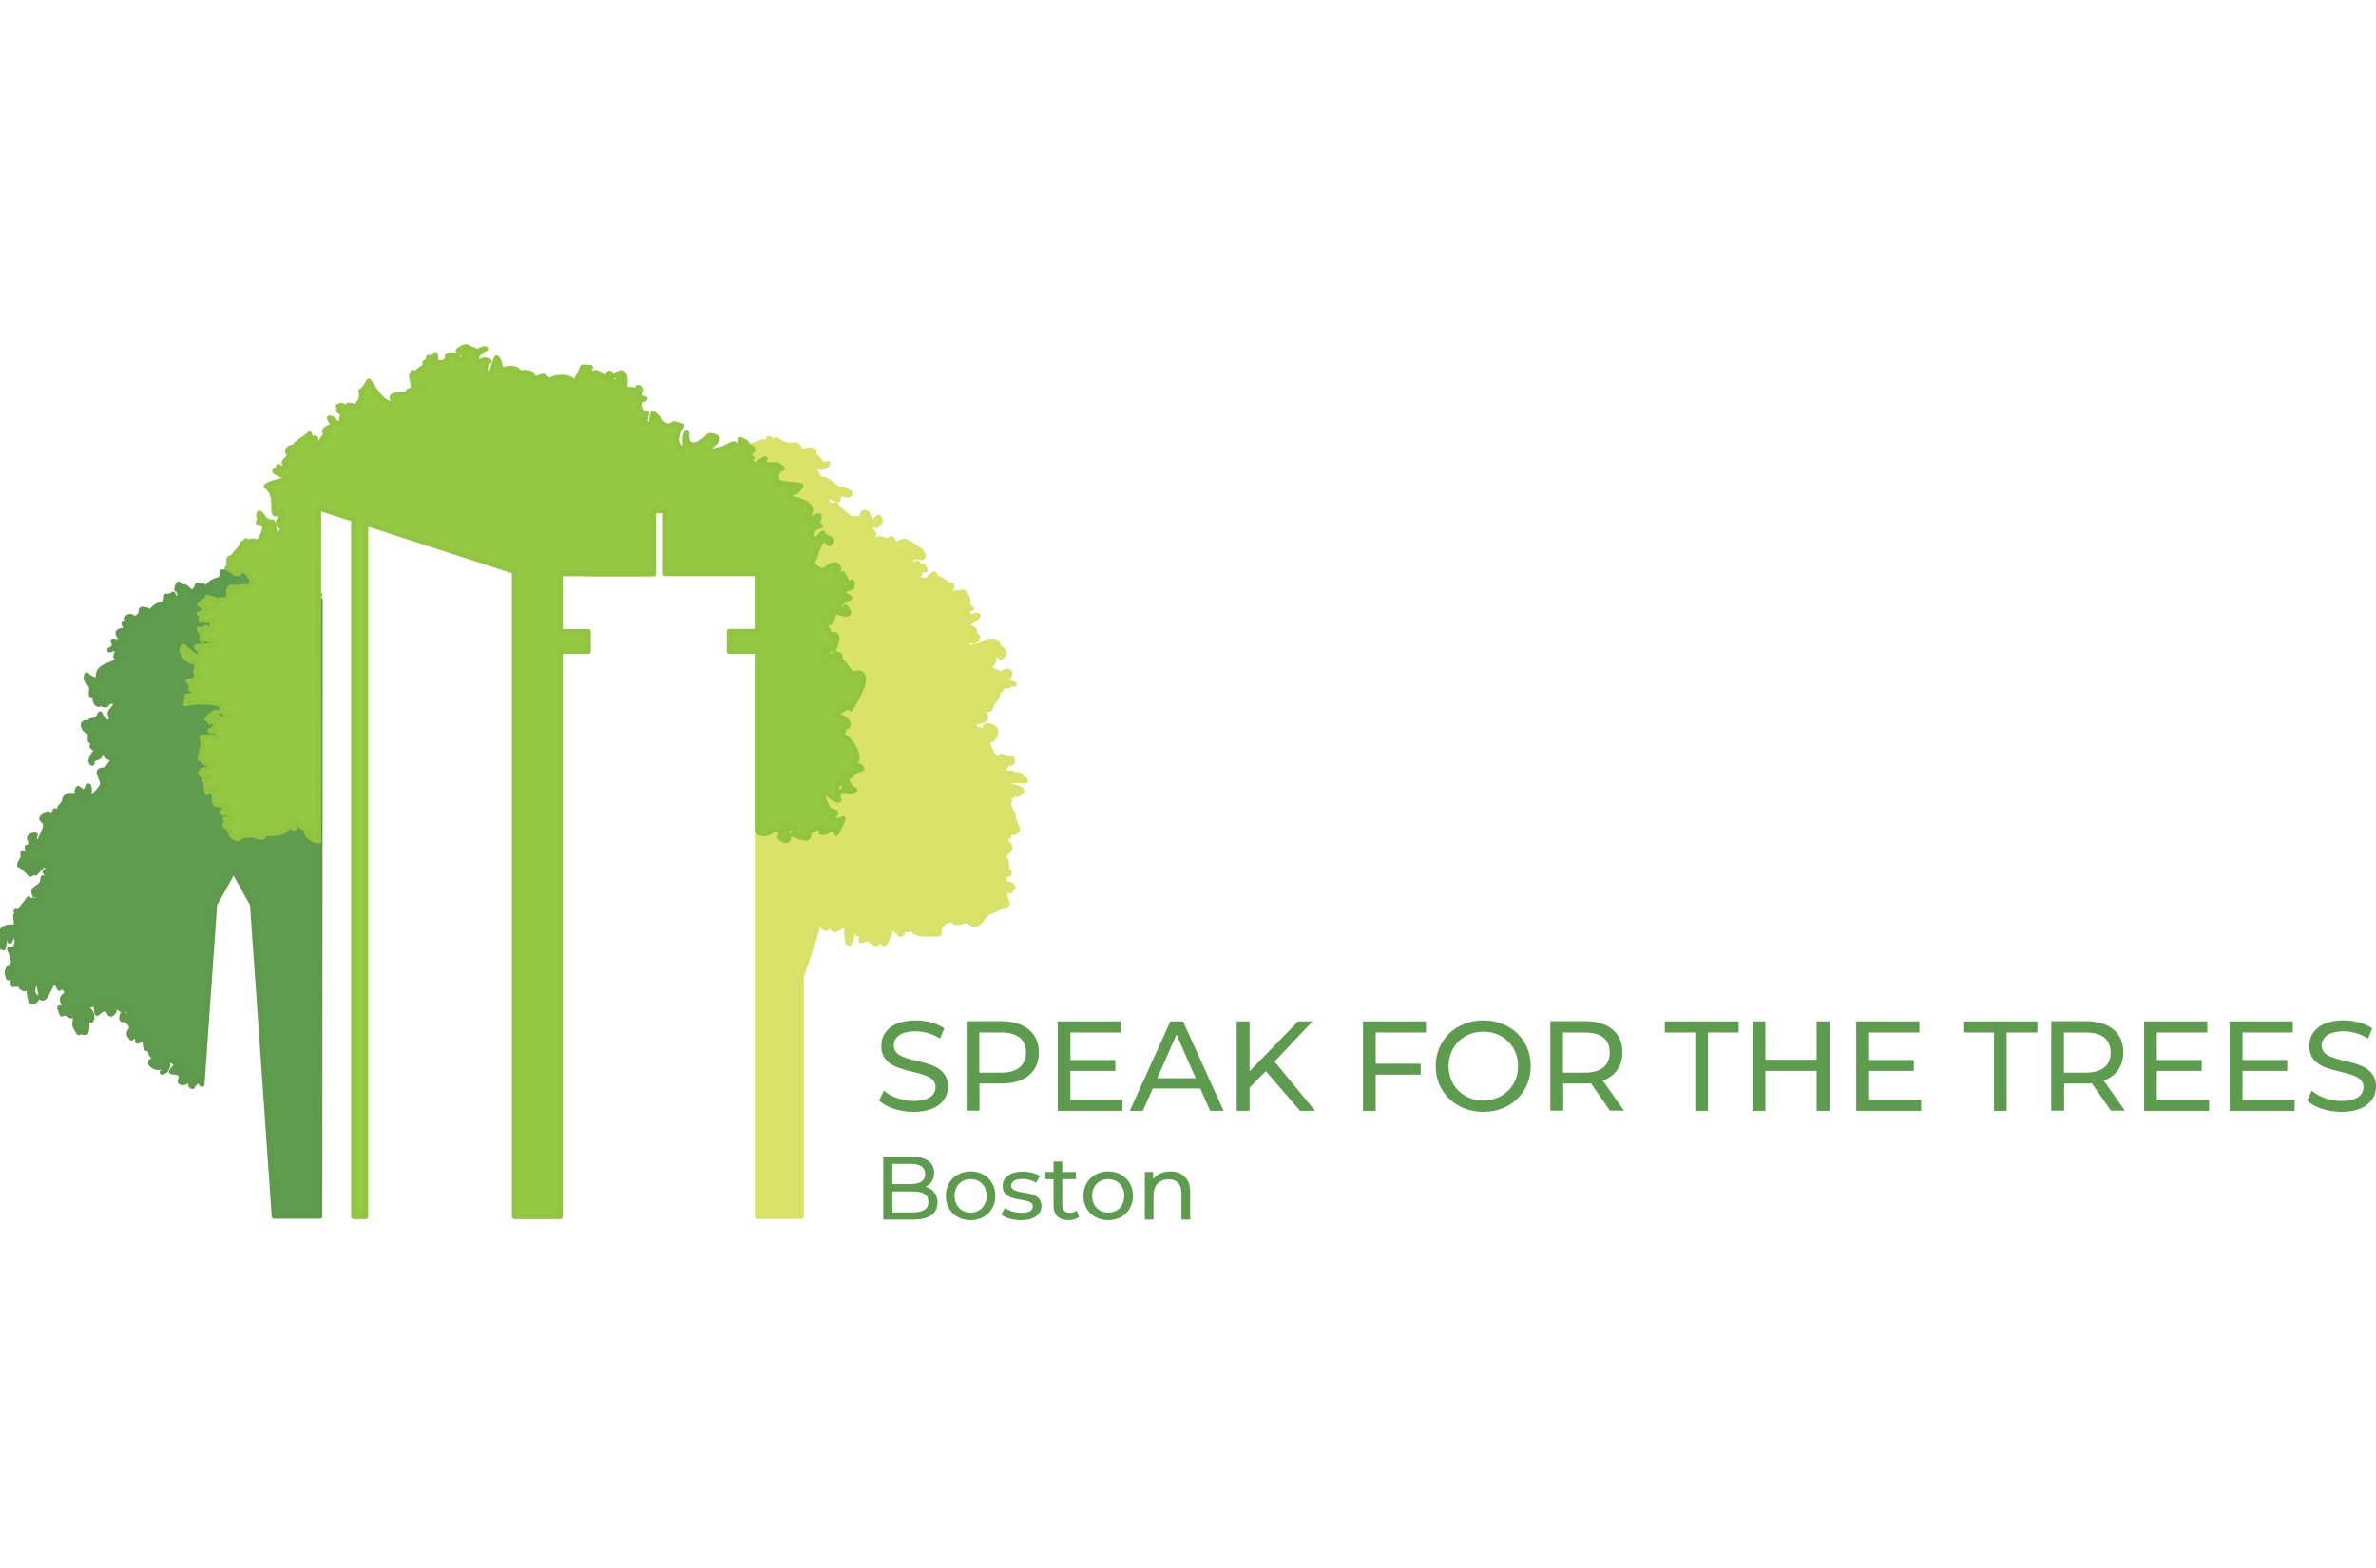
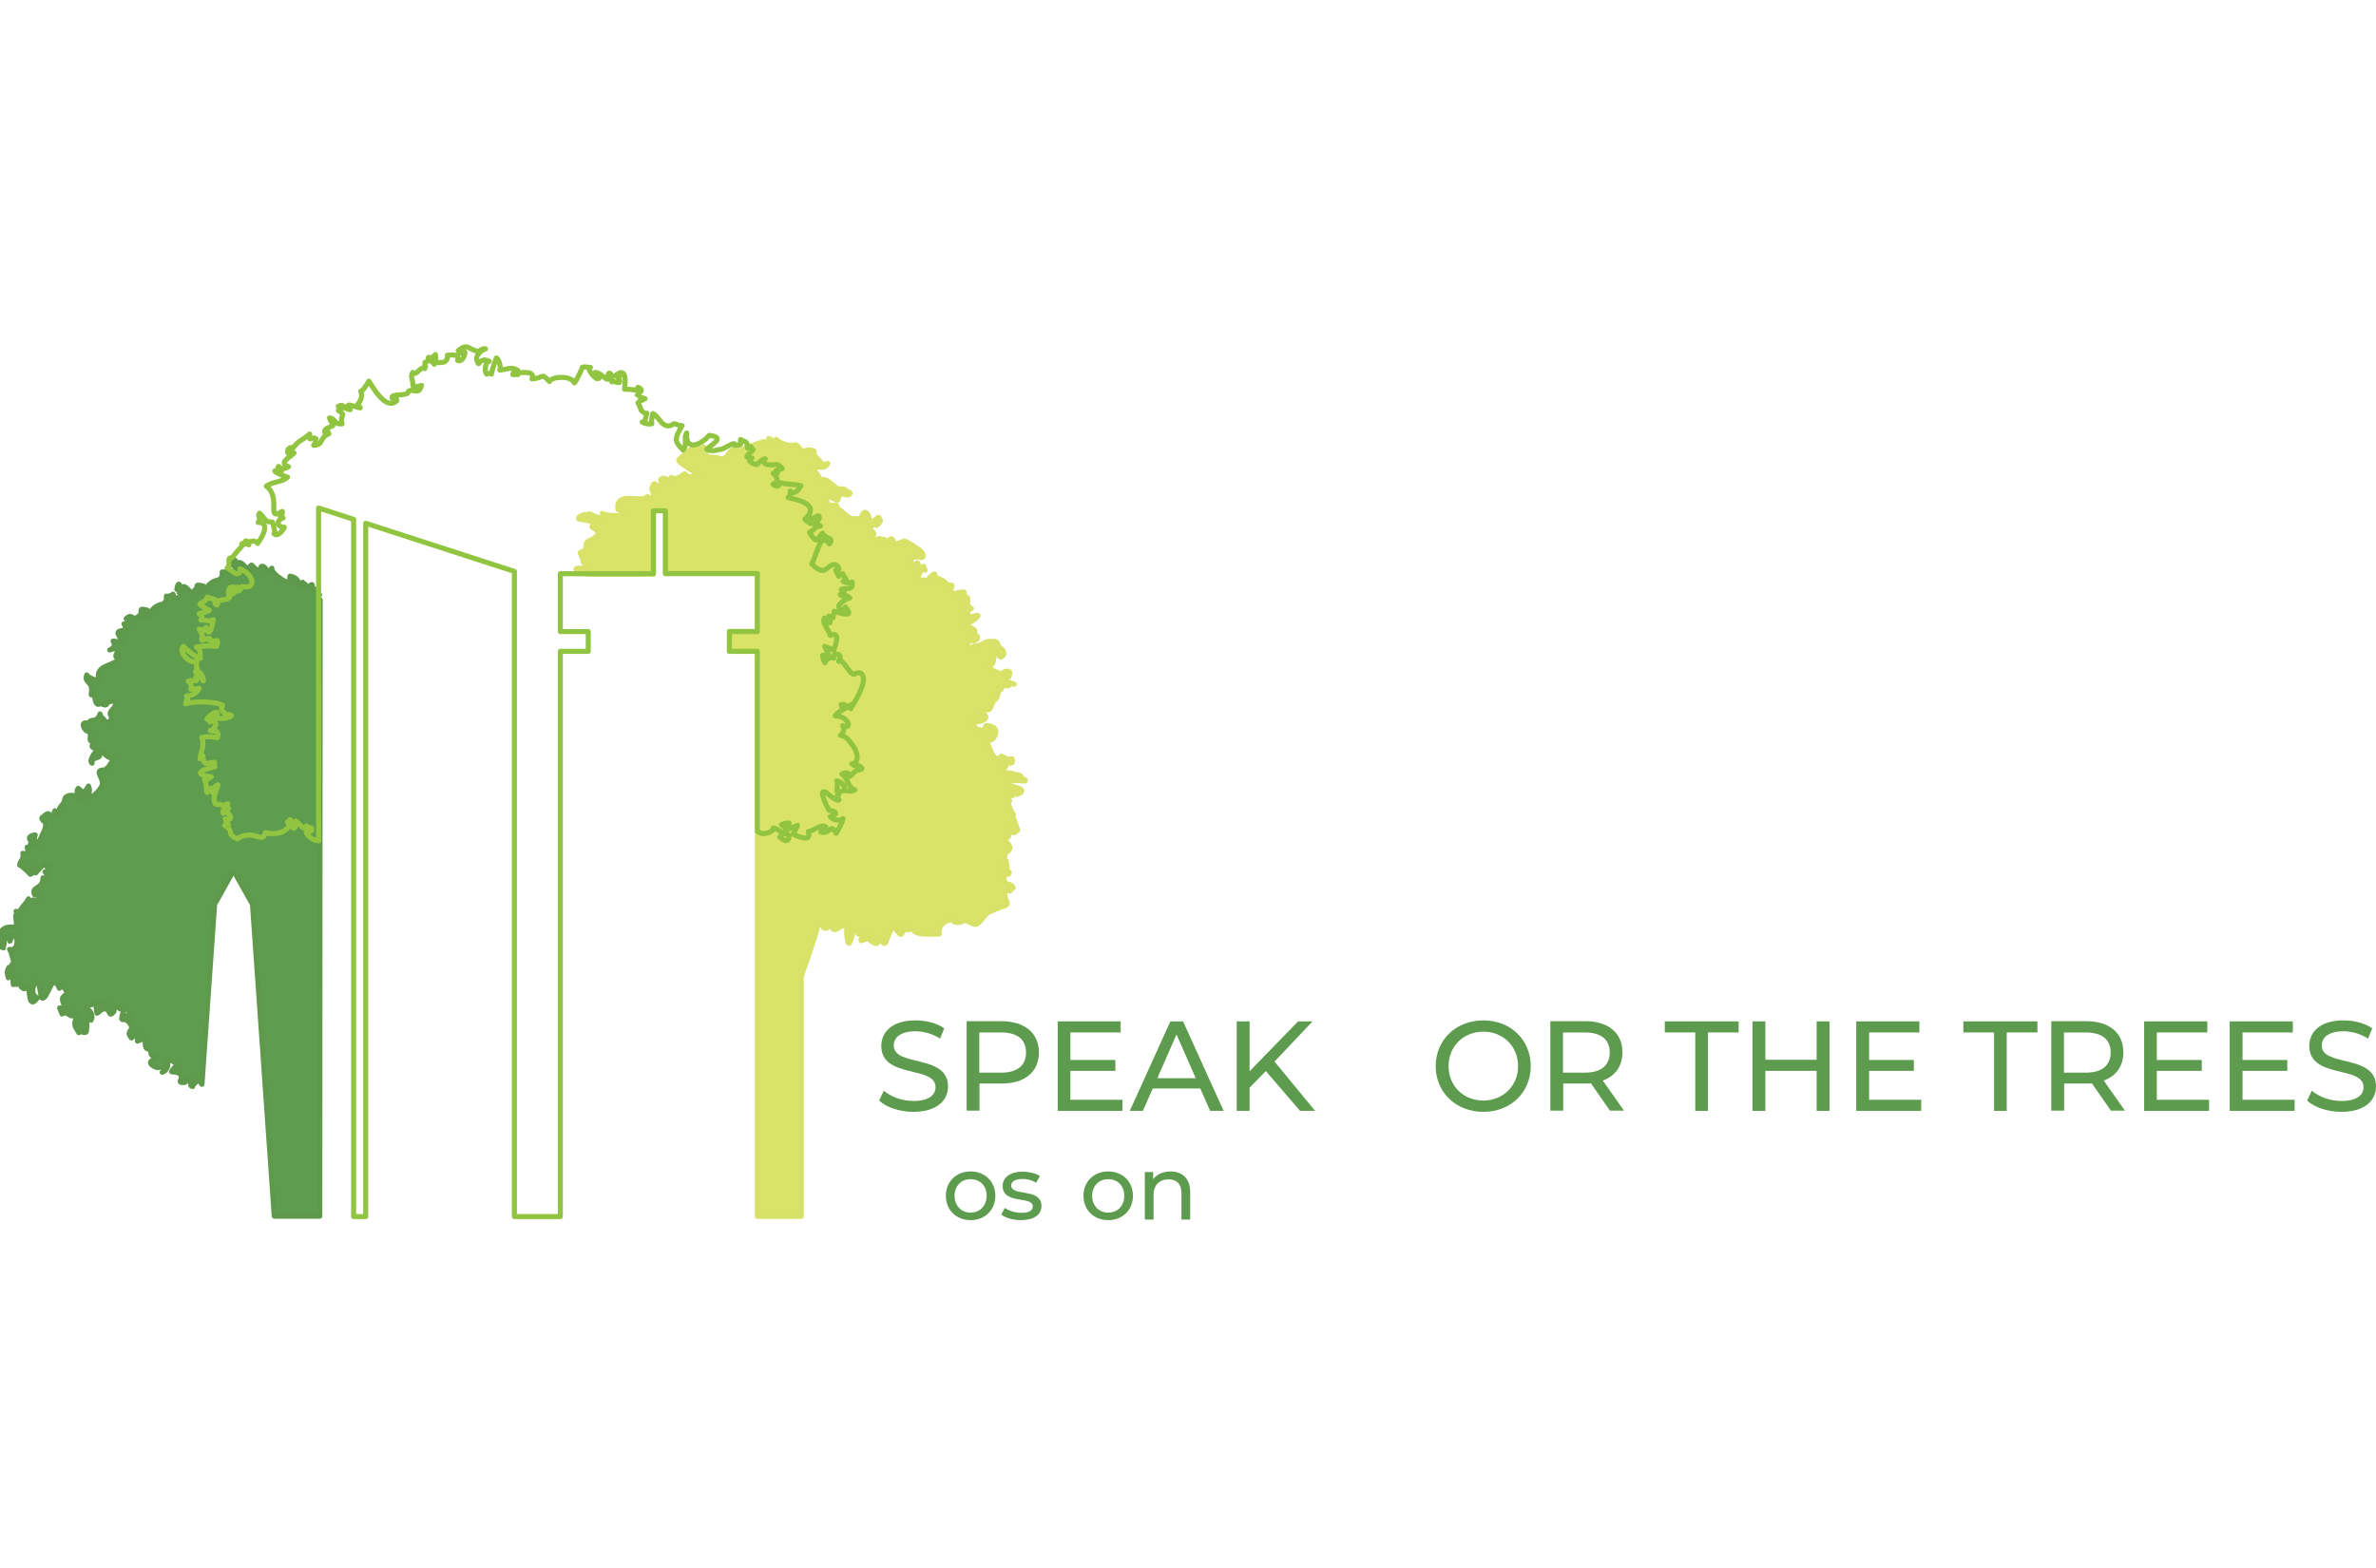
<svg xmlns="http://www.w3.org/2000/svg" version="1.1" id="Layer_1" x="0px" y="0px" viewBox="0 0 1200 792" style="enable-background:new 0 0 1200 792;" xml:space="preserve">
  <style type="text/css">
	.st0{fill:#5F9D4E;}
	.st1{fill:none;stroke:#5F9A4C;stroke-width:2.557;stroke-linejoin:round;stroke-miterlimit:10;}
	.st2{fill:#D9E367;}
	.st3{fill:none;stroke:#D8E269;stroke-width:2.557;stroke-linejoin:round;stroke-miterlimit:10;}
	.st4{fill:#94C941;}
	.st5{fill:none;stroke:#91C541;stroke-width:2.557;stroke-linejoin:round;stroke-miterlimit:10;}
	.st6{fill:#5D9B4E;}
</style>
  <g>
    <path class="st0" d="M160.5,300.6l0.9-0.2c-0.6-0.9-1.2-1.7-1.8-2.3c-0.2-0.3-0.5-0.6-0.9-0.6c-0.4-0.2-0.8-0.2-1.2-0.1   c1-3.8-1-1.7-2-0.3c-0.6-1-1.4-2.3-2-2.3c0.1,0.4,0.2,0.8,0.2,1.2c-1,0.1-1.2-0.5-0.8-1.9c-0.7,0.4-1.4,0.8-2.1,1.2   c0.1-2.7-1.9-3.8-4.3-4.3c-0.5,2.5,0.1,3.7,2,3.4c-2.1,1.6-11.6-4.4-11.2-7.4c-2.6,3.3-2.9-1-4.8-1c-1.5,0-0.2,1.8-1.4,2.3   c-2.6-1-2-1-4-2.9c-1,0.4-1,1.3-0.1,2.7c-3.7-0.8-5.6-6.6-7.4-2.6c-1.4-6.6-2.3,1.1-2.2,1.1c4.8,0.4-0.7,6.2-1.8,1.3   c-1,0.8-2.2,1.2-3.4,1c0.3,2.2-0.5,3.6-2.2,4.1c-4.9,1-6.4,5.1-7.3,6.9c-0.1-1.4-0.7-1.8-1.7-1.1c-0.7-1.3-0.2-2.2,1.6-2.8   c-4.6-1.1-2.5-0.1-3.4,1.8c-0.1-0.1-0.2-0.2-0.3-0.2c-0.6,0.3-0.9,0.8-0.7,1.5c0,0-0.1,0.1-0.1,0.1c-0.3,0.2-0.5,0.4-0.7,0.5   c-2.8-1.6-4.4-5.5-6-2c-1.4-6.6-2.3,1.1-2.2,1.1c4.8,0.4-0.7,6.2-1.8,1.3c-1,0.8-2.2,1.2-3.4,1c0.3,2.2-0.5,3.5-2.2,4.1   c-4.9,1-6.4,5.1-7.3,6.9c-0.1-1.4-0.7-1.8-1.7-1.1c-0.7-1.3-0.2-2.2,1.6-2.8c-5.6-1.4-1.3,0.5-4.4,3.1c-3.4,2.9-3-2-6.3,1.2   c1.7,2.2,5.5,2.8-1.1,2.6c0.5,1.1,1,2.2,1.4,3.4c-8-0.4-2.8,3.2-2.3,5.6c-0.1,0.1-0.3,0.2-0.4,0.3c-1.4-0.2-2.8-0.4-4.2-0.6   c0.3,0.6,0.5,1.2,0.8,1.8c-0.3,1.3-1.2,2.2-2.5,2.7c-0.5,0.2,1.6-0.6,3.1-1c0.3,0.7,0.5,1.3,0.8,2c-0.9,1.9-1.9,3.6,1.8,1.9   c-2.5,6.2-13.7,3.5-11.1,12.8c-1.7-0.5-5.7-1.7-6.2-3.1c-0.9,2.9,0.5,3,1.7,4.7c2.1,2.8-1.2,7.9,2.2,4.1c0,0.7,0.1,8,3,5.6   c3.5,1.7,3.4,0.2,3.2-0.4c1.1-0.2,3-1,4.6-1.3c-0.1,0.4-0.2,0.9-0.2,1.4c0.3,3.8-4.8,3.6-1.6,7.8c-1.8,2.5-3.3,2.6-4.5,0.2   c-0.1,0.5-0.1,0.9-0.1,1.3c-0.6-1.2-1.1-2.5-1.6-3.7c-1.9,5.3-5.1,1.6-5.5,4.9c-5-1.9-2.5,3.4-0.9,3.8c3.4,0.7-0.5,6.6,3.1,4.6   c-0.2,3.4-2.4,3.1,2,4.5c-0.9,1.4-4.7,5.7-2.7,7.1c-0.2-2.3,1.4-2.4,3-3c1.7-0.7,0.2-1.2,1.6-3.5c1.9,1.9,3.5,4.3,6.5,4   c-0.9,1.3-3.2,5.9-5.2,5.9c-5.4,0,0.4,4.6-0.8,7.7c-1.1,2.8-6,8.1-9.2,5.6c2.9-0.6,3.3-2.7,2.3-5.2c-0.8,1.2-1.5,2.4-2.3,3.7   c-0.9-0.9-1.9-1.7-2.9-2.5c-0.5,0.6-0.7,1.3-0.5,2.1c2.6-0.3,3.1,3.1,0.8,3.9c0.9-2.8-6.6-3.6-7.1-0.5c-0.6,3.8-4,3.6-2.2,6.9   c-0.8,1-1.8,0.6-2.8-1.1c0,1.1-2.1,3.6-2.5,3.6c-0.3-3.4-1.4-2.2-4-0.1c-0.7,0.6,1.7,2.6,1.5,2.1c1.6,4-3.6,8.4-2.8,12   c-1.7-2.2-3.2-2.7-2.1-5.4c-3.5,0.4-3.9,1.9-1,4.5c-3.3-0.7,0.4,2.4-3.1,1.7c0.7,2.9,0.5,3.9-2.2,3.1c0.8,3.1-1.6,4-1.6,6   c0-0.6,4.5,3.4,5.4,4.6c1.5-0.4,1.9-1.7,1.1-3.9c2.3,1.8,1.2,1.1,1.6,3.2c1.5-1.6,2.9-3.2,4.4-4.8c0.8,2.3,2,2.1,3.5-0.5   c-0.9,2.4-0.7,4.3-3.2,4.7c1.2,2,2.7,2.9,0.5,5c-0.1-1.2-0.6-1.8-1.5-1.9c0,6-6.3,4.2-4.2,8.6c0.7-0.8,1-1.7,0.9-2.7   c2.6-0.2,0.5,6.5-0.5,6.9c-2-4.7-1.5,2.6-3.5-2.2c-0.6,1.4-3.9,5.1-4,5.4c-0.7,1.8,3.4,2.4-2.3,0.9c0.4,0.4,2.4,5.5-0.2,2.1   c0.2,1.9,0.3,3.9,0.5,5.8c-1.9,0.1-5.4-0.4-6.9,1.3C0,470-0.1,478.3,0,478.4c1.2-1.1,1.8-1,1.7,0.4c0.3-1.7,0.6-3.3,0.8-5   c1.8-0.3,2.7,0.2,2.5,1.6c3.4-9.1,6.1,5.7-0.2,4.1c1.4,2.2,1.3,4.3,2.3,6.9c-2.6,1.5,0,1.1-0.7,4.4c-1-0.1-1.4-1.4-1.9-2.2   c-1.3,2.5-0.9,2.8-0.3,5.3c2.8-4.1,2.2,1.9,2.5,3.4c2.7-0.7,1.9,1.2,2.8-1.9c2.9,1.1,3.3,2.1,1.2,3.1c1.9,1.3,1.2,1.5,3.5-0.7   c0.9,2.6,0.2,12.6,4.7,6.2c-3.3-1.3-2.9-5.9-0.1-8.8c1.2,1,1.8,8.8,2.3,8.9c3.2,1.3,5-14.3,8.9-4.9c0.8-0.4,1.2-1.1,1.3-1.9   c1,1.4,2,2.8,2.9,4.3c-0.7,0.6-2.6,1.8-2.7,2.8c-0.1,1.5,1.5,4.6,2,6.1c-1-0.8-2.2-1.3-3.4-1.4c0.4,1.1,0.9,2,1.2,3.1   c3.2-2.5,5.4,4.7,6-1.9c2.6,1.3,1.4,2.5,0.8,4.7c-0.8,3.3-0.1,3.5,1.7,6.6c0.6-1.4,3.5,0.9,3.8-0.6c0.3-1.6,0.7-5.7-0.6-6.6   c2.2-1.4,3.2-1.1,3,0.9c1.3-2.3-0.3-5.5-3.2-6.2c0.5-1.5,6.8-2.2,8.6-2.6c0.8,4.4-4.2-2.3-2.4,5.3c0.7-0.1,2.4-2.8,4.5-2.1   c2.4,0.7,1.3,4.4,3.9,1.4c1.2-1.3-1.7-2.3-1.1-3.6c1.4-2.7,3.9,3.8,5.6,1.9c-0.4-0.4-0.6-1.2-0.6-2c1.8,2.2,4.1,3.4,5.5,4.1   c-1.7,0-2.2,0.7-1.4,1.9c-1.6,0.8-2.7,0.1-3.2-2.1c-2.1,6.5,0.4,1.5,3.3,5.5c3.1,4.3-2.6,3.4,0.9,7.5c2.7-1.9,3.7-6.2,3,1.6   c1.3-0.6,2.7-1,4.1-1.4c-0.6,5,0.5,5.7,2,5.2c1.3,1.8-0.2,5.4,3.9,2c0,0.1,0.1,0.3,0.1,0.4c-0.1,0.4-0.2,0.7-0.2,1.1   c0.1,0,0.2-0.1,0.4-0.1c-0.1,1.4-1.5,1.6-3,2.6c-2.9,1.8,4,4.7,3.8,3.1c2.6,0.6,3,1.5,1.4,2.8c2.5-0.6,3.7-4,2.2-6.6   c1.4-0.7,6.3,3.3,7.9,4.3c-2.6,3.7-1.3-4.6-5.4,2c0.5,0.4,3.6-0.2,4.7,1.7c1.2,2.2-2.3,4,1.7,3.8c1.8-0.1,0.4-2.9,1.8-3.3   c2.9-0.9,0,5.4,2.5,5.3c0-1.1,2.1-2.5,4.1-4c0,0.4,0.1,0.8,0,1.3c0,0.9,0.2,1.4,0.6,1.6l6.4-91c0,0,0,0.2,9.5-16.9h0.1   c9.5,17.1,9.5,16.9,9.5,16.9l11,157.6h23l0.2-311.3C161.1,302.4,160.7,301.5,160.5,300.6" />
    <path class="st1" d="M160.5,300.6l0.9-0.2c-0.6-0.9-1.2-1.7-1.8-2.3c-0.2-0.3-0.5-0.6-0.9-0.6c-0.4-0.2-0.8-0.2-1.2-0.1   c1-3.8-1-1.7-2-0.3c-0.6-1-1.4-2.3-2-2.3c0.1,0.4,0.2,0.8,0.2,1.2c-1,0.1-1.2-0.5-0.8-1.9c-0.7,0.4-1.4,0.8-2.1,1.2   c0.1-2.7-1.9-3.8-4.3-4.3c-0.5,2.5,0.1,3.7,2,3.4c-2.1,1.6-11.6-4.4-11.2-7.4c-2.6,3.3-2.9-1-4.8-1c-1.5,0-0.2,1.8-1.4,2.3   c-2.6-1-2-1-4-2.9c-1,0.4-1,1.3-0.1,2.7c-3.7-0.8-5.6-6.6-7.4-2.6c-1.4-6.6-2.3,1.1-2.2,1.1c4.8,0.4-0.7,6.2-1.8,1.3   c-1,0.8-2.2,1.2-3.4,1c0.3,2.2-0.5,3.6-2.2,4.1c-4.9,1-6.4,5.1-7.3,6.9c-0.1-1.4-0.7-1.8-1.7-1.1c-0.7-1.3-0.2-2.2,1.6-2.8   c-4.6-1.1-2.5-0.1-3.4,1.8c-0.1-0.1-0.2-0.2-0.3-0.2c-0.6,0.3-0.9,0.8-0.7,1.5c0,0-0.1,0.1-0.1,0.1c-0.3,0.2-0.5,0.4-0.7,0.5   c-2.8-1.6-4.4-5.5-6-2c-1.4-6.6-2.3,1.1-2.2,1.1c4.8,0.4-0.7,6.2-1.8,1.3c-1,0.8-2.2,1.2-3.4,1c0.3,2.2-0.5,3.5-2.2,4.1   c-4.9,1-6.4,5.1-7.3,6.9c-0.1-1.4-0.7-1.8-1.7-1.1c-0.7-1.3-0.2-2.2,1.6-2.8c-5.6-1.4-1.3,0.5-4.4,3.1c-3.4,2.9-3-2-6.3,1.2   c1.7,2.2,5.5,2.8-1.1,2.6c0.5,1.1,1,2.2,1.4,3.4c-8-0.4-2.8,3.2-2.3,5.6c-0.1,0.1-0.3,0.2-0.4,0.3c-1.4-0.2-2.8-0.4-4.2-0.6   c0.3,0.6,0.5,1.2,0.8,1.8c-0.3,1.3-1.2,2.2-2.5,2.7c-0.5,0.2,1.6-0.6,3.1-1c0.3,0.7,0.5,1.3,0.8,2c-0.9,1.9-1.9,3.6,1.8,1.9   c-2.5,6.2-13.7,3.5-11.1,12.8c-1.7-0.5-5.7-1.7-6.2-3.1c-0.9,2.9,0.5,3,1.7,4.7c2.1,2.8-1.2,7.9,2.2,4.1c0,0.7,0.1,8,3,5.6   c3.5,1.7,3.4,0.2,3.2-0.4c1.1-0.2,3-1,4.6-1.3c-0.1,0.4-0.2,0.9-0.2,1.4c0.3,3.8-4.8,3.6-1.6,7.8c-1.8,2.5-3.3,2.6-4.5,0.2   c-0.1,0.5-0.1,0.9-0.1,1.3c-0.6-1.2-1.1-2.5-1.6-3.7c-1.9,5.3-5.1,1.6-5.5,4.9c-5-1.9-2.5,3.4-0.9,3.8c3.4,0.7-0.5,6.6,3.1,4.6   c-0.2,3.4-2.4,3.1,2,4.5c-0.9,1.4-4.7,5.7-2.7,7.1c-0.2-2.3,1.4-2.4,3-3c1.7-0.7,0.2-1.2,1.6-3.5c1.9,1.9,3.5,4.3,6.5,4   c-0.9,1.3-3.2,5.9-5.2,5.9c-5.4,0,0.4,4.6-0.8,7.7c-1.1,2.8-6,8.1-9.2,5.6c2.9-0.6,3.3-2.7,2.3-5.2c-0.8,1.2-1.5,2.4-2.3,3.7   c-0.9-0.9-1.9-1.7-2.9-2.5c-0.5,0.6-0.7,1.3-0.5,2.1c2.6-0.3,3.1,3.1,0.8,3.9c0.9-2.8-6.6-3.6-7.1-0.5c-0.6,3.8-4,3.6-2.2,6.9   c-0.8,1-1.8,0.6-2.8-1.1c0,1.1-2.1,3.6-2.5,3.6c-0.3-3.4-1.4-2.2-4-0.1c-0.7,0.6,1.7,2.6,1.5,2.1c1.6,4-3.6,8.4-2.8,12   c-1.7-2.2-3.2-2.7-2.1-5.4c-3.5,0.4-3.9,1.9-1,4.5c-3.3-0.7,0.4,2.4-3.1,1.7c0.7,2.9,0.5,3.9-2.2,3.1c0.8,3.1-1.6,4-1.6,6   c0-0.6,4.5,3.4,5.4,4.6c1.5-0.4,1.9-1.7,1.1-3.9c2.3,1.8,1.2,1.1,1.6,3.2c1.5-1.6,2.9-3.2,4.4-4.8c0.8,2.3,2,2.1,3.5-0.5   c-0.9,2.4-0.7,4.3-3.2,4.7c1.2,2,2.7,2.9,0.5,5c-0.1-1.2-0.6-1.8-1.5-1.9c0,6-6.3,4.2-4.2,8.6c0.7-0.8,1-1.7,0.9-2.7   c2.6-0.2,0.5,6.5-0.5,6.9c-2-4.7-1.5,2.6-3.5-2.2c-0.6,1.4-3.9,5.1-4,5.4c-0.7,1.8,3.4,2.4-2.3,0.9c0.4,0.4,2.4,5.5-0.2,2.1   c0.2,1.9,0.3,3.9,0.5,5.8c-1.9,0.1-5.4-0.4-6.9,1.3C0,470-0.1,478.3,0,478.4c1.2-1.1,1.8-1,1.7,0.4c0.3-1.7,0.6-3.3,0.8-5   c1.8-0.3,2.7,0.2,2.5,1.6c3.4-9.1,6.1,5.7-0.2,4.1c1.4,2.2,1.3,4.3,2.3,6.9c-2.6,1.5,0,1.1-0.7,4.4c-1-0.1-1.4-1.4-1.9-2.2   c-1.3,2.5-0.9,2.8-0.3,5.3c2.8-4.1,2.2,1.9,2.5,3.4c2.7-0.7,1.9,1.2,2.8-1.9c2.9,1.1,3.3,2.1,1.2,3.1c1.9,1.3,1.2,1.5,3.5-0.7   c0.9,2.6,0.2,12.6,4.7,6.2c-3.3-1.3-2.9-5.9-0.1-8.8c1.2,1,1.8,8.8,2.3,8.9c3.2,1.3,5-14.3,8.9-4.9c0.8-0.4,1.2-1.1,1.3-1.9   c1,1.4,2,2.8,2.9,4.3c-0.7,0.6-2.6,1.8-2.7,2.8c-0.1,1.5,1.5,4.6,2,6.1c-1-0.8-2.2-1.3-3.4-1.4c0.4,1.1,0.9,2,1.2,3.1   c3.2-2.5,5.4,4.7,6-1.9c2.6,1.3,1.4,2.5,0.8,4.7c-0.8,3.3-0.1,3.5,1.7,6.6c0.6-1.4,3.5,0.9,3.8-0.6c0.3-1.6,0.7-5.7-0.6-6.6   c2.2-1.4,3.2-1.1,3,0.9c1.3-2.3-0.3-5.5-3.2-6.2c0.5-1.5,6.8-2.2,8.6-2.6c0.8,4.4-4.2-2.3-2.4,5.3c0.7-0.1,2.4-2.8,4.5-2.1   c2.4,0.7,1.3,4.4,3.9,1.4c1.2-1.3-1.7-2.3-1.1-3.6c1.4-2.7,3.9,3.8,5.6,1.9c-0.4-0.4-0.6-1.2-0.6-2c1.8,2.2,4.1,3.4,5.5,4.1   c-1.7,0-2.2,0.7-1.4,1.9c-1.6,0.8-2.7,0.1-3.2-2.1c-2.1,6.5,0.4,1.5,3.3,5.5c3.1,4.3-2.6,3.4,0.9,7.5c2.7-1.9,3.7-6.2,3,1.6   c1.3-0.6,2.7-1,4.1-1.4c-0.6,5,0.5,5.7,2,5.2c1.3,1.8-0.2,5.4,3.9,2c0,0.1,0.1,0.3,0.1,0.4c-0.1,0.4-0.2,0.7-0.2,1.1   c0.1,0,0.2-0.1,0.4-0.1c-0.1,1.4-1.5,1.6-3,2.6c-2.9,1.8,4,4.7,3.8,3.1c2.6,0.6,3,1.5,1.4,2.8c2.5-0.6,3.7-4,2.2-6.6   c1.4-0.7,6.3,3.3,7.9,4.3c-2.6,3.7-1.3-4.6-5.4,2c0.5,0.4,3.6-0.2,4.7,1.7c1.2,2.2-2.3,4,1.7,3.8c1.8-0.1,0.4-2.9,1.8-3.3   c2.9-0.9,0,5.4,2.5,5.3c0-1.1,2.1-2.5,4.1-4c0,0.4,0.1,0.8,0,1.3c0,0.9,0.2,1.4,0.6,1.6l6.4-91c0,0,0,0.2,9.5-16.9h0.1   c9.5,17.1,9.5,16.9,9.5,16.9l11,157.6h23l0.2-311.3C161.1,302.4,160.7,301.5,160.5,300.6z" />
    <path class="st2" d="M517.9,394.4c0.2-1.1-1.5-0.6-1.8-0.7c-0.1-2.2-1.4-2.5-3.6-2.5c-2.1-1.2-2.9-0.6-5.2-0.8   c-3.3-0.3,0.8-2.9,0.8-3c0-1.1-4-1.3-3.7-3c0.2-1.4,8.5,3.9,6.8-1.1c-2,0.4-3.7-0.2-5.4-1.4c-2,1.6-2.8,2-4.7-1   c-0.7-1.1-2.8-7.1-3-7.1c3.1,1,5.7-2.5,4.5-5.5c-0.8-1.5-6-3.1-4.8-0.4c0.4,0,1.2-0.5,1.6-0.6c0.8,4.1-4.4,0.2-6.2,1.4   c0.5,0.2-3.4-5.7-3.4-5.3c0-1.8,3.5,1.3,3.9,1.2c1.1-0.1,5.6-1,3.8-3.4c-1-1.3-3.5-0.4-4.8-1.4c-2.2-1.7,2.8-2.3,3.9-1.8   c5,2.1,3-2.3,6.1-4.7c1.1-0.9,1.8-4.3,1.6-5.7c2,2.6,1.6-1.6,2-1.8c0,0,3.4,1.5,3.3,0.1c-0.1-0.5-0.4-0.9-0.9-1.1   c1.2,0.9,2.2,0.5,3.6,0.8c-0.5-0.1-3.9-1.3-4-1.6c0,0.1,3.9-5.7,0-4.9c-1.3-0.7-1.8,2.5-4.5,0.5c0.6,0.5-8.5-3.6-3.6-3.7   c2.7,0,0.8-7.9,3.8-6.6c0.3,0.1,0.7,3.2,1.6,2.6c3.1-1.9,0.3-4.2-1-5.1c-0.6-0.4-0.3-3-3-2.9c-4.6,0.1-2.9,0.2-6.3,1.8   c-0.5,0.2-8,3-7-0.3c0-0.1,4-1.4,4.8-2.2c2.7-2.7-3.5-2.4-2.5-4.5c0.3-0.6,1.2,0.7,1.4,0.6c2.2-1.5-6.4-4.2-5.7-2.5   c-1.1-2.7,2.9-1.8,3.5-2.6c-0.7,0.9,6.1-3.6,3.6-3.4c-0.7,0.1-4.8,1.1-5,1.4c-0.2-0.3-0.3-2.2-0.7-2.2c0.4,0,0.8-0.1,1.2-0.2   c0.3-1-2.2-1.7-2.2-2.4c0-1.5,3.5,1.2,3.9-0.1c-0.2,0-1.7-1.9-2.6-1.3c0.8-0.6,1.4-4.5,0.1-4.4c-3,0.1-0.4-1.8-1.2-2.5   c-0.8-0.7-9.3,2.7-6.5-1.5c-0.6-0.4,1.9-2.3-0.9-2.1c-0.4,0-3,0.6-2.8,0.9c0,0,0-0.1,0-0.1c-0.4-0.7,1.4-1.1,1.2-1.6   c-0.6-1.2-6.1-4.1-6.5-1.9c0-0.9,1.4-2.1,0.6-2.9c-0.3-0.3-5.8,3.6-1.7,5.4c-1.6-0.7-1.7-0.5-2.9,0.2c0.1-0.5,0.3-1,0.6-1.5   c0.8-1.6-4.4-1-4.3-0.8c-0.7-1.2,1.4-5.1,1.9-5.7c0.2-0.2,1,0.1,1.6,0.5c-0.3-0.8-0.7-1.8-0.8-2c-3.3,2.6-1.9-1.4-3.2-1.8   c-0.4-0.1-4.9,5.9-3.1-0.7c-0.7,0.1-2.2,0.1-2.9-0.2c-0.1-0.1,5.2-2.6,6.9-2c3.4,1.4,2.2-2.3,0.3-3.5c-1.1-0.7-7.1-4.9-7.9-4.5   c-1.3,0.6-2.5,1-3.8,1.4c-2.2,0.7-1-2.6-2.7-2.6c-0.8,0-0.6,1.7-0.6,2.1c0-0.9-5-2.5-5.6-2.1c-1.7,1-3-0.1-4-0.6   c0.2-0.2,0.5-0.4,1-0.8c2-1.6-1.9-3.3-2.2-3.1c0.5-0.3,3-4.2,4.1-2.2c1.4-1.5,3-2.2,1-4.2c-0.6,0.5-3.5,3-4.8,3.1   c1.2-0.2-0.6-5.2-1.4-5.4c-2.3-0.8-2.3,3.1-2.5,3.1c-0.2-0.3-3.6,0.2-4.5,0c-2.8-0.3-6.3-5.9-9-5.2c0.6-0.1,1-0.5,1.3-1   c-0.6-2.2-4.9,1.8-5.2-3.4c-0.2-3.9,4.9,1,5.6,0.1c0.3-0.3,0.2-4.6,3.2-2.7c-0.3,0.2,2.5,0,2.1,0.2c2.5-1.3-1.2-1.6-1.3-2.5   c-1.5-1-2.9-0.3-4.2-0.7c-2.7-1.6-5.5-5.7-8.6-4.4c-0.3,0.1-2.4-6.7-5.8-4.7c1.8-1,2.9-0.4,3.9-1.8c0.4-0.5,4.2,1.4,5.6-1.8   c0,0-3.1,0.9-3.6,0c0.1-1.4-1.7-2.2-3-3.9c-1.8-2.4,1.9-2.2-2.9-3c-5.8,1.6-3.6-1.2-6.8-2.6c-2.9,1.1-7.5-0.5-9.8-2.7   c-0.1,0.7-0.6,1.4-0.7,2.1c-0.4-0.4-2.8-2.9-2.9-2.8c-0.5,0.2,0.5,3.8-1.3,2.3c-1.4-1.1-2.8,0.2-4.1,0.4c-1.2,0.5-10.2,3.1-8.7,4.3   c-7.1-4.8-5.4,6.2-12,2.9c0.3,0.1-5.5-0.7-4.9,0.2c-0.9-1.3-1.6-3.9-1.9-5.6c-0.3,0.7-0.8,1.1-1.5,1.1c-1.5-2-6.3,0.6-6.3,0.9   c0.1,0.9-4.7,3.5-4.9,4.9c-0.1,0.8,6.4,4.9,6.8,5.1c1.8,0.9,3.7,3,6.1,2.6c-2.3,0.5-5.7-0.1-6.8,0.5c-1.2,0-2.2-0.5-3-1.5   c-0.4,0-1.7,1.2-2.3,1.4c-0.5,0.1-3,1.3-2.2,2.4c-0.6-0.8-2-2.8-2.9-1.4c0.5-0.8,2.3,4.9-0.3,2.8c-0.9-0.7-1.3-3.9-4.1-2.7   c-1.2,0.5,0,1.8,1,2.6c-1.3-0.2-3.5,1.8-3.5,1.5c-1.1-3.2-1.7-0.8-2.4,0.8c-0.1,0.2,1,3.2,1,3.2c0.2,1.3-1.7,2.1-2.4,3.1   c0.4-0.9,0.1-1.6-0.7-2.3c-2.7,3.8-16.4-3.3-15,6.7c0.7,0,3.4,0.6,3.2,1.5c-0.7,2.6-10.6,1.2-11.1,0.4c2.5,4.2-4.4,1.5-6,0.3   c-0.3,0-6.2,0.3-6,2.4c0,0.5,7.4,0.8,7.4,2.4c0,3-2.2,0.7,1,2.8c3.4,2.2-0.1,4.6-2.2,5.5c-3.8,1.7-1.6,2.8-3.1,5.4   c-0.3,0.5-2.6,0.6-2.3,1.3c-0.2-0.6,2.7,5.2,1.4,4.4c0.3,0.2,1.4,0.4,1.7,0.1c-0.5,0.6-1.3,2.8-0.6,3.5c-0.9-0.8-5.2-0.4-4.6,0.1   c0.2,1.7,7.1,3.3,7.1,1.8c0,0.2-0.1,0.4-0.2,0.7H330v-31V258h6.1v0.7v31h46.4v29.2h-14.1V329h14.1v285.4h22.2V493.1   c0.2-0.6,0.5-1.2,0.7-1.9c2.3-6.8,4.7-13.5,6.8-20.4c0.4-1.3,0.7-2.6,1-4c0.7,0.1,1.5,0.2,2.2,0.3c0,0,0,0.1,0,0.1   c0.7,3,2.5,1.4,4.1,0.4c0.9,0.1,1.8,0.2,2.7,0.2c-0.3,0.4-1.6,0.6-1.6,0.9c0.1,1.7,2.3,0.7,4.2-0.9c1.3,0,2.5-0.2,3.6-0.4   c-0.4,0.9-0.8,1.8-0.6,2.2c-0.5-1.4,0,9.3,1.4,6.4c0.4-0.8,2-6.1,1.8-6.6c0,0-0.1,0-0.1,0c0.1-0.1,0.1,0,0.1,0   c0.5,0,2.7,1.1,2.9,0.7c-0.3,0.5-0.4,0.9-0.6,1.5c0.9,1.1,3.4-1.3,4.2-0.8c1.7,1-3.7,3.1-2.5,4.4c0.2-0.2,3.4-0.7,3.3-2.1   c0.1,1.3,4.1,4.6,4.9,3.1c1.9-3.4,2.3,0.8,3.7,0.3c1.3-0.5,3.2-12.3,6.1-6.2c0.9-0.5,1.3,3.7,3,0.4c0.2-0.4,1.3-3.8,0.8-3.8   c0.4,0,0.4,0,0.2,0c0.1,0,0.2,0,0.2,0.1c-0.2,0.5-0.3,1-0.2,1.3c1.4,3.3,3-0.6,4.2,1.4c1.9,3.1,9.8,1.9,13.1,2.1   c-0.4-4.7,2.9-6.9,6.8-7.4c-0.3,1.6,3.1,2,5.1,1c0.2-0.1,0.6-0.3,1.1-0.5c1.3,0.4,2.5,0.9,3.6,1.5c3.8,2.4,5.3-4.5,9.2-6   c2.1-0.8,4.2-1.9,6.3-2.5c3.7-0.9,2-2,1.3-4.6c-0.2-0.8-0.2-2.7-0.2-4.7c1.3,0.8,2.5,1.7,2.6,1.5c0.5-0.6-0.7-0.9-0.9-1.1   c0.8-1.4,1.8,0.3,2.5-0.5c-0.7-2-2.4-1.6-3.8-2.4c-0.1-0.2-0.4-0.4-0.6-0.6c-0.1-2.7-0.7-5-1.7-4.6v0c1-0.3,1.2-0.1,1.8-0.1   c1,1,2,1.6,2.4-0.2c-0.5-0.2-0.8-0.4-1.1-0.7c0.2-1.6-0.7-4.9-0.5-5c-0.3,0.1-0.5,3.3-0.9,3.2c-0.4-0.2,0-3.9,0.3-7.4   c1.2-0.2,2.3-1.2,2.5-2.6c0-0.9-1.4-2.7-2.2-2.8c0-0.4-0.1-0.7-0.1-0.9c0.1-0.7,0.1-1.1-0.1-1.4c1,0.1,1.9,0,1.8-1.3   c-0.1-0.8-1-1.2-1.7-1.8c0.3-0.5,0.6-1,0.9-1.5c0.7,0.3,1.3,0.7,1.5,0.9c1.8,2.4,2.4,1,3.8,0l-2.4-6.8c0.1-0.4,0.2-0.8,0.2-1.2   c0,0.2-0.7-1.1-1.3-1.9l-0.8-2.2h0c-0.4-1-0.9-2.5-1.3-2.4c0.5-0.1,1.3,0.4,1.6-0.3c-2.2-1.7,1.6-4.2,1.4-2.6   c0-0.2,4.8-0.9,4.6-2.6c-0.2-1.6-7.3-2.4-7.3-2.5C508.6,392.8,517.8,394.9,517.9,394.4 M507.7,426.5c0.2,0,0.4,0.1,0.6,0.1   c-0.2,0.5-0.4,0.8-0.6,0.9C507.7,427.1,507.7,426.8,507.7,426.5" />
    <path class="st3" d="M517.9,394.4c0.2-1.1-1.5-0.6-1.8-0.7c-0.1-2.2-1.4-2.5-3.6-2.5c-2.1-1.2-2.9-0.6-5.2-0.8   c-3.3-0.3,0.8-2.9,0.8-3c0-1.1-4-1.3-3.7-3c0.2-1.4,8.5,3.9,6.8-1.1c-2,0.4-3.7-0.2-5.4-1.4c-2,1.6-2.8,2-4.7-1   c-0.7-1.1-2.8-7.1-3-7.1c3.1,1,5.7-2.5,4.5-5.5c-0.8-1.5-6-3.1-4.8-0.4c0.4,0,1.2-0.5,1.6-0.6c0.8,4.1-4.4,0.2-6.2,1.4   c0.5,0.2-3.4-5.7-3.4-5.3c0-1.8,3.5,1.3,3.9,1.2c1.1-0.1,5.6-1,3.8-3.4c-1-1.3-3.5-0.4-4.8-1.4c-2.2-1.7,2.8-2.3,3.9-1.8   c5,2.1,3-2.3,6.1-4.7c1.1-0.9,1.8-4.3,1.6-5.7c2,2.6,1.6-1.6,2-1.8c0,0,3.4,1.5,3.3,0.1c-0.1-0.5-0.4-0.9-0.9-1.1   c1.2,0.9,2.2,0.5,3.6,0.8c-0.5-0.1-3.9-1.3-4-1.6c0,0.1,3.9-5.7,0-4.9c-1.3-0.7-1.8,2.5-4.5,0.5c0.6,0.5-8.5-3.6-3.6-3.7   c2.7,0,0.8-7.9,3.8-6.6c0.3,0.1,0.7,3.2,1.6,2.6c3.1-1.9,0.3-4.2-1-5.1c-0.6-0.4-0.3-3-3-2.9c-4.6,0.1-2.9,0.2-6.3,1.8   c-0.5,0.2-8,3-7-0.3c0-0.1,4-1.4,4.8-2.2c2.7-2.7-3.5-2.4-2.5-4.5c0.3-0.6,1.2,0.7,1.4,0.6c2.2-1.5-6.4-4.2-5.7-2.5   c-1.1-2.7,2.9-1.8,3.5-2.6c-0.7,0.9,6.1-3.6,3.6-3.4c-0.7,0.1-4.8,1.1-5,1.4c-0.2-0.3-0.3-2.2-0.7-2.2c0.4,0,0.8-0.1,1.2-0.2   c0.3-1-2.2-1.7-2.2-2.4c0-1.5,3.5,1.2,3.9-0.1c-0.2,0-1.7-1.9-2.6-1.3c0.8-0.6,1.4-4.5,0.1-4.4c-3,0.1-0.4-1.8-1.2-2.5   c-0.8-0.7-9.3,2.7-6.5-1.5c-0.6-0.4,1.9-2.3-0.9-2.1c-0.4,0-3,0.6-2.8,0.9c0,0,0-0.1,0-0.1c-0.4-0.7,1.4-1.1,1.2-1.6   c-0.6-1.2-6.1-4.1-6.5-1.9c0-0.9,1.4-2.1,0.6-2.9c-0.3-0.3-5.8,3.6-1.7,5.4c-1.6-0.7-1.7-0.5-2.9,0.2c0.1-0.5,0.3-1,0.6-1.5   c0.8-1.6-4.4-1-4.3-0.8c-0.7-1.2,1.4-5.1,1.9-5.7c0.2-0.2,1,0.1,1.6,0.5c-0.3-0.8-0.7-1.8-0.8-2c-3.3,2.6-1.9-1.4-3.2-1.8   c-0.4-0.1-4.9,5.9-3.1-0.7c-0.7,0.1-2.2,0.1-2.9-0.2c-0.1-0.1,5.2-2.6,6.9-2c3.4,1.4,2.2-2.3,0.3-3.5c-1.1-0.7-7.1-4.9-7.9-4.5   c-1.3,0.6-2.5,1-3.8,1.4c-2.2,0.7-1-2.6-2.7-2.6c-0.8,0-0.6,1.7-0.6,2.1c0-0.9-5-2.5-5.6-2.1c-1.7,1-3-0.1-4-0.6   c0.2-0.2,0.5-0.4,1-0.8c2-1.6-1.9-3.3-2.2-3.1c0.5-0.3,3-4.2,4.1-2.2c1.4-1.5,3-2.2,1-4.2c-0.6,0.5-3.5,3-4.8,3.1   c1.2-0.2-0.6-5.2-1.4-5.4c-2.3-0.8-2.3,3.1-2.5,3.1c-0.2-0.3-3.6,0.2-4.5,0c-2.8-0.3-6.3-5.9-9-5.2c0.6-0.1,1-0.5,1.3-1   c-0.6-2.2-4.9,1.8-5.2-3.4c-0.2-3.9,4.9,1,5.6,0.1c0.3-0.3,0.2-4.6,3.2-2.7c-0.3,0.2,2.5,0,2.1,0.2c2.5-1.3-1.2-1.6-1.3-2.5   c-1.5-1-2.9-0.3-4.2-0.7c-2.7-1.6-5.5-5.7-8.6-4.4c-0.3,0.1-2.4-6.7-5.8-4.7c1.8-1,2.9-0.4,3.9-1.8c0.4-0.5,4.2,1.4,5.6-1.8   c0,0-3.1,0.9-3.6,0c0.1-1.4-1.7-2.2-3-3.9c-1.8-2.4,1.9-2.2-2.9-3c-5.8,1.6-3.6-1.2-6.8-2.6c-2.9,1.1-7.5-0.5-9.8-2.7   c-0.1,0.7-0.6,1.4-0.7,2.1c-0.4-0.4-2.8-2.9-2.9-2.8c-0.5,0.2,0.5,3.8-1.3,2.3c-1.4-1.1-2.8,0.2-4.1,0.4c-1.2,0.5-10.2,3.1-8.7,4.3   c-7.1-4.8-5.4,6.2-12,2.9c0.3,0.1-5.5-0.7-4.9,0.2c-0.9-1.3-1.6-3.9-1.9-5.6c-0.3,0.7-0.8,1.1-1.5,1.1c-1.5-2-6.3,0.6-6.3,0.9   c0.1,0.9-4.7,3.5-4.9,4.9c-0.1,0.8,6.4,4.9,6.8,5.1c1.8,0.9,3.7,3,6.1,2.6c-2.3,0.5-5.7-0.1-6.8,0.5c-1.2,0-2.2-0.5-3-1.5   c-0.4,0-1.7,1.2-2.3,1.4c-0.5,0.1-3,1.3-2.2,2.4c-0.6-0.8-2-2.8-2.9-1.4c0.5-0.8,2.3,4.9-0.3,2.8c-0.9-0.7-1.3-3.9-4.1-2.7   c-1.2,0.5,0,1.8,1,2.6c-1.3-0.2-3.5,1.8-3.5,1.5c-1.1-3.2-1.7-0.8-2.4,0.8c-0.1,0.2,1,3.2,1,3.2c0.2,1.3-1.7,2.1-2.4,3.1   c0.4-0.9,0.1-1.6-0.7-2.3c-2.7,3.8-16.4-3.3-15,6.7c0.7,0,3.4,0.6,3.2,1.5c-0.7,2.6-10.6,1.2-11.1,0.4c2.5,4.2-4.4,1.5-6,0.3   c-0.3,0-6.2,0.3-6,2.4c0,0.5,7.4,0.8,7.4,2.4c0,3-2.2,0.7,1,2.8c3.4,2.2-0.1,4.6-2.2,5.5c-3.8,1.7-1.6,2.8-3.1,5.4   c-0.3,0.5-2.6,0.6-2.3,1.3c-0.2-0.6,2.7,5.2,1.4,4.4c0.3,0.2,1.4,0.4,1.7,0.1c-0.5,0.6-1.3,2.8-0.6,3.5c-0.9-0.8-5.2-0.4-4.6,0.1   c0.2,1.7,7.1,3.3,7.1,1.8c0,0.2-0.1,0.4-0.2,0.7H330v-31V258h6.1v0.7v31h46.4v29.2h-14.1V329h14.1v285.4h22.2V493.1   c0.2-0.6,0.5-1.2,0.7-1.9c2.3-6.8,4.7-13.5,6.8-20.4c0.4-1.3,0.7-2.6,1-4c0.7,0.1,1.5,0.2,2.2,0.3c0,0,0,0.1,0,0.1   c0.7,3,2.5,1.4,4.1,0.4c0.9,0.1,1.8,0.2,2.7,0.2c-0.3,0.4-1.6,0.6-1.6,0.9c0.1,1.7,2.3,0.7,4.2-0.9c1.3,0,2.5-0.2,3.6-0.4   c-0.4,0.9-0.8,1.8-0.6,2.2c-0.5-1.4,0,9.3,1.4,6.4c0.4-0.8,2-6.1,1.8-6.6c0,0-0.1,0-0.1,0c0.1-0.1,0.1,0,0.1,0   c0.5,0,2.7,1.1,2.9,0.7c-0.3,0.5-0.4,0.9-0.6,1.5c0.9,1.1,3.4-1.3,4.2-0.8c1.7,1-3.7,3.1-2.5,4.4c0.2-0.2,3.4-0.7,3.3-2.1   c0.1,1.3,4.1,4.6,4.9,3.1c1.9-3.4,2.3,0.8,3.7,0.3c1.3-0.5,3.2-12.3,6.1-6.2c0.9-0.5,1.3,3.7,3,0.4c0.2-0.4,1.3-3.8,0.8-3.8   c0.4,0,0.4,0,0.2,0c0.1,0,0.2,0,0.2,0.1c-0.2,0.5-0.3,1-0.2,1.3c1.4,3.3,3-0.6,4.2,1.4c1.9,3.1,9.8,1.9,13.1,2.1   c-0.4-4.7,2.9-6.9,6.8-7.4c-0.3,1.6,3.1,2,5.1,1c0.2-0.1,0.6-0.3,1.1-0.5c1.3,0.4,2.5,0.9,3.6,1.5c3.8,2.4,5.3-4.5,9.2-6   c2.1-0.8,4.2-1.9,6.3-2.5c3.7-0.9,2-2,1.3-4.6c-0.2-0.8-0.2-2.7-0.2-4.7c1.3,0.8,2.5,1.7,2.6,1.5c0.5-0.6-0.7-0.9-0.9-1.1   c0.8-1.4,1.8,0.3,2.5-0.5c-0.7-2-2.4-1.6-3.8-2.4c-0.1-0.2-0.4-0.4-0.6-0.6c-0.1-2.7-0.7-5-1.7-4.6v0c1-0.3,1.2-0.1,1.8-0.1   c1,1,2,1.6,2.4-0.2c-0.5-0.2-0.8-0.4-1.1-0.7c0.2-1.6-0.7-4.9-0.5-5c-0.3,0.1-0.5,3.3-0.9,3.2c-0.4-0.2,0-3.9,0.3-7.4   c1.2-0.2,2.3-1.2,2.5-2.6c0-0.9-1.4-2.7-2.2-2.8c0-0.4-0.1-0.7-0.1-0.9c0.1-0.7,0.1-1.1-0.1-1.4c1,0.1,1.9,0,1.8-1.3   c-0.1-0.8-1-1.2-1.7-1.8c0.3-0.5,0.6-1,0.9-1.5c0.7,0.3,1.3,0.7,1.5,0.9c1.8,2.4,2.4,1,3.8,0l-2.4-6.8c0.1-0.4,0.2-0.8,0.2-1.2   c0,0.2-0.7-1.1-1.3-1.9l-0.8-2.2h0c-0.4-1-0.9-2.5-1.3-2.4c0.5-0.1,1.3,0.4,1.6-0.3c-2.2-1.7,1.6-4.2,1.4-2.6   c0-0.2,4.8-0.9,4.6-2.6c-0.2-1.6-7.3-2.4-7.3-2.5C508.6,392.8,517.8,394.9,517.9,394.4z M507.7,426.5c0.2,0,0.4,0.1,0.6,0.1   c-0.2,0.5-0.4,0.8-0.6,0.9C507.7,427.1,507.7,426.8,507.7,426.5z" />
-     <path class="st4" d="M434.9,387.5c-2.4-2-2.2,0.5-4.7-1.7c4.3-0.5,2.7-6.3,0.6-9.1c-1.5-1.9-2.9-4.8-6.4-5.3   c1.8-1.5,2.3-3.2,1.2-4.9c5.3,2.5,2.9-4.9-3.8-4.9c0.4-1.2,4.5-3.6,4.9-3.6c-1.2-0.2-1.9-0.9-1.9-2.1c1.4-0.5,3.4,0.8,4.9,2.1   c0,0,0,0,0,0c-0.8-0.8-0.7-1.6,0.3-2.2c0.3,0.2,0.4,0.4,0.6,0.6c2.3-3.9,8.1-13.7,4.2-16.3c-1-0.4-1.9-0.4-2.8,0.1   c-1.5,2.4-5.7-6-7.5-6.6c-0.4,0.1-0.7,0.3-0.9,0.5v-0.3c3-4.9-4.4-3.6-2.5-1.4c-2.1-0.5-3.6,0.3-4.5,2.3c-0.7-1.2-1-2.4-1.1-3.8   c1,0.1,2,0,2.9-0.5c-0.6-1.3-1.3-2.6-1.9-3.9c1.2,0.5,3.8,1.4,4.6,2c1.8-5.3,2.9-9.3-1.9-7.6c-0.1-2.4-4.4-6.2-2.8-8.7   c0.2,1.7,1.1,2.5,2.8,2.4c0.3-1.6-0.1-2.7-0.7-3.5c0.5,0.1,1.2,0.4,2.1,1c0.3-1.1,0.5-2.3,0.8-3.4c0.2,0,11.5,4.5,5.5-2.1   c-0.8,1.9-1.7,2.2-2.7,0.9c-2.3-2,3.3-5.2,5-5.5c-3.5-3-2.7,0.5-4.8-1.7c0.2-0.7,4-1.4,0.5-2.6c2.7-1.2,6,1.1,5.5-3.7   c-1.5,0.6-3.1,0.5-4.6-0.4c3.3-0.3,0.5-1.6-0.2-3.8c-0.9,0.1-1.6,0.5-2,1.3c-0.5-1.1-1-2.1-1.5-3.2c3.2,1,0.9-4-1.9-2.5   c-3.7,1.9-3.5,3.9-7.2,1.9c-3.3-1.7-1.7-2.6-3.1-2.5c2.5-3.5,4.2-17,9-10.1c2.8-3.7-2.4-2.1-3.4-5.4c-3.1,2.4-2.2,6.6-6.7-0.4   c5.6-3.2,0.4-2.1,5.6-3.2c-4.2-2.4,0.4-2.8-0.8-5.1c-1.5-0.2-1.7,0.3-0.7,1.3c-2.7-0.6-6.4-0.3-2.3,2.4c-1.1,1.1-4.1-2-4.1-2   c8.8-8.1-5.5-10.1-8.5-11c1.7-1.4,0.8-0.6,1.1-3.3c1.6,1.7,3.4,0.8,5.4-2.7c-3.1-0.8-9.3-0.6-11.6-1.9c1.5,2.5-0.8,2.9-2.5,1.1   c3.7-1,1.5-4.4,0.1-5.5h2.1c-2.1-2,0.8-1.2,2.5-2.4c-0.4-0.7-2.8-2.2-3.2-2.1c-0.3,0.2-7.7,1.3-5.6-2.5c0.9-0.8-1.7,0.1-3.9,2.6   c-0.3,0.3-6.4-1.5-2.6-3.3c-4.3-0.3-2.7-0.7,0.5-4.1c-0.9-1.8-1.9-2.2-2.8-0.9c-0.4-3.6,0.2-2.3-3.5-4.3c0,0,0.1,2.8,0,2.8h-3.2   c1-2-3.3,0.7-5.8,1.9c-0.4,0.2-0.9,0.2-1.5,0.4c-0.1,0-0.2-0.1-0.2-0.1c-1.9,0.7-4.5,1-6.3,0c1.3-2,10.4-6.1,1.2-7.1   c-3.8,4.5-12.2,8.7-11.4-1.2c-0.3,0.8-0.5,1.3-0.7,1.7c0,2.1,0.4,5.4-1.1,7c-4-4.4-4.9-5.1-0.5-12.4c-3.4-0.3-0.4-0.2-4.1-1   c-5.7,4-7.3-3.8-10.7-5.1c-0.3,0.8-0.9,4.8-0.5,5.1c-1.2,0.4-3.6,0-4.9-0.8c1.8,1,2-4.1,2.4-4.5c-0.8,0.9-3.9-2.3-2.9-1.7   c-0.6-1.6-1.1-2.8-1.6-3.5c1-1.3,1.9-1,3.6-2.1c-1.5-0.5-4.1-1.3-4.1-1.4c0.1-1.6,4.6-2.6,0.5-4.4c-0.4,2.4-1.9,0.9-6.8,1   c0-0.6,2.2-12.5-4.6-6.9c2.7,0.4,2.7,1,0.9,0.5c4.1,5.6-2.5,1.5-2.7,2.7c0.8-3.9-2.4-7.1-1.9-1.3c-2.2-0.2-2.9-3-6.5-3.5   c1.1,0.9,3.4,3.2,1.1,3.2c-1.4,0-6-5.8-3.5-5.7c-2.1,0-2.2-0.5-4.1-0.1c0.2,0.2-3.1,7.1-4,7.9c-1.8-4.1-12-3.1-12.6-0.7   c-4.5-4.7-2.3-1.8-8.8-1.3c1.8-4.3-5-3.1-7.6-3.1c0,0.4,0.4,0.9,0.5,0.9h-2.6c1-3,1.5,0,2.4-2.2c-3.2-2-5.4-0.3-9-0.1   c0.9-1.5-0.8-6.1-1.7-6.1c-1,2.9-2.3,6.3-2.5,8.2c-0.7-0.5-1.5-0.5-2.4,0c-1.3-1.1-0.7-6.6,1.3-6.5c-2.2-1.2-4-0.8-5.4,1.2   c-2.8-3.6,1.2-6.8,3.5-7.5c-4-0.3-1.2,2.9-7.6-0.1c-2.5-1.8-3.9-0.7-6.2,1c1.1,1.8,0.5,1.4,3.4,0.7c0,1.9-1.3,5.1-3.7,4.3   c1.3-3.4-2.8-2.8-5.1-2.7c0.1,6-5.6,2.3-6.7,4.6c0.4-0.8,1.1-2,0.6-4.9c-3.6,3.2-0.5,0.7-1.9,3.7c0-1.4-0.6-2.2-1.6-2.3   c-0.3,4.2-2.8,0.5-1.5,4.7c-0.9-1.1-0.5,0.9-0.4,1c-2-1.7-4.5,4.3-6,1.9c-1.6,2.1,0.3,4,0,6.5c-0.2,0.9,2.2,0.9,4.4,0.1   c-1.7,5.4-4,1.1-6.7,3c0.3,2.9-9.5,0.6-8.1,3.5c1.3-1,2-0.6,2.3,1.2c-5.5,5.2-11.9-6.6-14.1-9.9c-0.2,0.7-3.7,5.8-4.1,5.1   c1.1,2.5-0.1,5-1.7,6.9c6.2,4.8-9-3.7-3.6,2.4c-3.9-0.3-2.5-3.2-6.1-1.7c2.8,0.3,2.9,1,0.1,2.2c4.5,2.8,0.5,1.6,1.9,6.7   c-4.4,0.3-3.4-2.8-6.4-3c0,0.4,1.8,3.8,2,3.5c-0.8,1.4-5.9,1.5-4,4.5c0.5-1.7,1.1-1.7,1.7,0c-5.1,2-2.4,5.7-7.7,5.8   c0.2,0,1.1-2.2,1.2-3.3c-2.6-1.6-3.5,2.6-3.2-2.4c-4.8,4.3-4.2,1.8-9.6,8.4c0.7-1.8,0.3-2.1-1.3-0.7c-1.2,4,2.4,1.2,3,1.9   c-1.7,2.1-8.3,4.8-2.8,6.9c-1.7,1.3-3.4,1.3-5.1-0.1c-0.4,1,0.1,1.9,1.5,2.4c-8.6-1.5,2,2.9,3.1,3c-2.2,2.5-8.3,2.4-10.7,4.6   c7.8,5.6-0.4,18.2,8,12.7c0.8,2.4-2.7,2.4,0.5,3.3c-4.2,1.5-2.6,4.9,0.6,4.7c-0.5,1.2-3.2,5.2-5.2,3.3c1.2,1.1-0.8-6.3-0.9-6.1   c-3.6,0.7-4-2.2-6.4-4.3c-1.4,1.2,1,2.3-0.7,4.7c6.3-0.2,2,7.6-0.3,10.6c-1.4-2.3-4.2-0.6-5.2-0.7c0-1.2-2.8-0.7,0.8,1.4   c-0.4,0-4.6-2-3.4,0.5c-0.8,0.8-4.6,5.2-5,6c-3.4-0.3-0.3,3.4-2.6,5.2c1.2,0.2,6.7,6.2,6.5,0.4c7.4,3,8.3,10.7,1.2,8.9   c-1.1,1.8-2.9,4.1-2.4,0.3c-2.7,2.7-0.9,2.8-2.2,3.3c-2.2,0.8,2.3-3.5,1.4-2.8c-5.1-2.3-3.8,4.4-3.1,4.6c-0.1,0.1-0.1,0.1-0.2,0.2   c-0.2-0.1-0.4-0.2-0.6-0.4c-0.1,0.4-0.2,0.8-0.3,1.1c-2.1,1.1-4.2-0.9-5.4,3.2c-0.3-0.2-2.1-0.8-0.6-2.7c-1.9-0.8-2.6-0.4-4.3-1.4   c-0.4,2.1-3.3,2.9-3.8,3.6c1.5,1.3,3.1,2.3,4.8,3.1c-0.3,0.4-4.7,1.5-5.1,1.7c1.5,0.9,1.8,1.9,0.8,3.2c2.1-0.4,4.5,1.2,6.3-0.2   c-0.4,1.7-1.7,10.5-3.5,4c-3.2,1.4,1,2.6-3.6,0.8c3.5,5.6,0.2,4,1.5,5.6c1.2-0.5,2.5-0.8,3.8-0.9c-1.7,1.7,2.2,1.3,3.8,1.1   c0.3,0.9,0.2,1.9-0.4,2.9c-2.8-0.5-7.2-0.3-10.2,0.3c3.2,2.2,1.4,3.4,2.1,5.7c-2.2-0.3-7.3-4.5-8.6-6c-2.8,3.1,3.8,9.5,6.9,7.4   c-0.8,1.7,0.1,2.5-0.3,3.5c1.9,1.5-1.6,0.5,0,3c1.9-3.1,4,3.1,3.4,3.5c-0.6-1.8-1.8-2.4-3.7-1.7c1.5,3.1-1.3,0.7-3.9,1.9   c1.6,1.1,1.7,2,1.4,4.1c0.4-0.1,3.7-0.3,4.2-0.6c-0.6,2-4,4.1-6.4,3.9c1.3,3.9,0.1-0.3-0.4,4c4.4-1.6,15.1-1.1,18.6,0.7   c-1.7,2.9,1.2,3.6,2.9,6.2c1.4-0.7-1-2.5,1.5-1c-0.8,1.6-6.7,2.1-7.9,0.7c3.1-4.6-2.8-1.5-4.4,1.1c2.7-0.2,3.2,0.3,1.5,1.5   c4.9-1.9,2.7,4,0.5,4.2c-1.3,0.1,1.7,0.5,2.9,0.5c0.9,1,1,2.1,0.2,3.2c-3-0.6-4.8-0.7-7.7-0.1c1.5,3.6-0.3,6.5-0.9,10.8   c0.8,0.2,1.3-0.3,1.5-1.5c0,6,3.6,3,5.9,3.2c-1.2,1.7-1.7,0.1-2.4,1.6c1.4-0.5,2.3-0.2,2.5,0.7c-8.4,1.8-10.2,4-1.8,5.1   c-0.4-0.1-2.1,1.8-3.4,1.4c1.2,2.7,0.9,6.4,1.2,6.5c3-4.7,1.6-0.5,2.8-0.1c0.2-1.8,1-3.1,2.7-3.8c0.4-0.2-2,5.3-1.9,7.2   c0.4,5,1.9,0.8,5.2,4c0.2-1,0.8-1.5,1.8-1.6c-0.9,1-0.8,1.7,0.3,2.3c-0.7,1.5-3.5-0.2-2.7,2.5c2.6-2.2,6.4,4.8,1,2.8   c-0.1,0.2,1,2.5,1.7,2.9c-0.4,0.9-1.3-0.4-2,0.4c5.7,3.5,0.1,4.1,6.6,6.8c0.9-1.1,3.9-2.1,7.1-1.9c2.9,0.3,6.3,3,6.8-1.2   c9.7,2.2,13.9-4.1,11.3-5.4c0.6-0.4,1-0.8,1.4-1.2c0.7,0.8,1.3,1.7,1.4,2.3c-2,0.7,1.9,5.1,1.3-1.6c2.4,1.4,4.2,5.5,5.4,2.5   c-0.2-0.1,2,1.3,2.6,0.9c0.4,1.2,0.2,2.2-2.6,2c-0.3,1.7,3.7,4.6,6.2,4.6V256.6l17.7,5.7v352.2h6.1V264.3l75.1,24.3V437v177.5h23.2   V428.8V329h14.1V319h-14.1v-29.2H330v-31V258h6.1v0.7v31h46.4V319h-14.1V329h14.1v90.9c2.9,2.7,8.6,0,8.1-1.7   c1.8,0.8,5.9,1.9,3.2,4.6c6,5.4,5.2-3.4,2.8-1.5c0.6-2.1-0.1-3.6-2-4.7c1.2-0.6,2.5-0.9,3.9-0.9c-0.2,1-0.1,2,0.3,2.9   c1.3-0.5,2.7-1.1,4-1.7c-0.6,1.1-1.6,3.7-2.3,4.5c5.2,2.1,9.1,3.5,7.7-1.4c2.4,0,6.5-4.1,8.9-2.3c-1.7,0.1-2.5,1-2.5,2.6   c4.9,1.3,4.7-5,7.7,0.6c1.4-2.2,3.4-6.5,3.5-7.4c-2.9,2.2-6.5-0.7-6.5-1c5.3-1.5,1.7-3.2-0.5-3.1c-0.7-0.9-6.3-12-1.4-9   c0,0,5.3,4.8,6.4,3.6c-2.4-3.7,0.5-1.1,0.1-4.4c-2.6,1.9-0.1-3.4-1.3-5.2c2.4,0.3,5.3,3.3,3.1,5c1.9-0.6,3.7,1.1,6.1-0.5   c-3.4-0.5-3.6-6.2-6.6-7.9c1.7-1.1,4.4-1,3.3,1.4c2.5-0.9,1.8-2.2,4.9-3.6C434.1,388.9,436.2,388.6,434.9,387.5" />
    <path class="st5" d="M434.9,387.5c-2.4-2-2.2,0.5-4.7-1.7c4.3-0.5,2.7-6.3,0.6-9.1c-1.5-1.9-2.9-4.8-6.4-5.3   c1.8-1.5,2.3-3.2,1.2-4.9c5.3,2.5,2.9-4.9-3.8-4.9c0.4-1.2,4.5-3.6,4.9-3.6c-1.2-0.2-1.9-0.9-1.9-2.1c1.4-0.5,3.4,0.8,4.9,2.1   c0,0,0,0,0,0c-0.8-0.8-0.7-1.6,0.3-2.2c0.3,0.2,0.4,0.4,0.6,0.6c2.3-3.9,8.1-13.7,4.2-16.3c-1-0.4-1.9-0.4-2.8,0.1   c-1.5,2.4-5.7-6-7.5-6.6c-0.4,0.1-0.7,0.3-0.9,0.5v-0.3c3-4.9-4.4-3.6-2.5-1.4c-2.1-0.5-3.6,0.3-4.5,2.3c-0.7-1.2-1-2.4-1.1-3.8   c1,0.1,2,0,2.9-0.5c-0.6-1.3-1.3-2.6-1.9-3.9c1.2,0.5,3.8,1.4,4.6,2c1.8-5.3,2.9-9.3-1.9-7.6c-0.1-2.4-4.4-6.2-2.8-8.7   c0.2,1.7,1.1,2.5,2.8,2.4c0.3-1.6-0.1-2.7-0.7-3.5c0.5,0.1,1.2,0.4,2.1,1c0.3-1.1,0.5-2.3,0.8-3.4c0.2,0,11.5,4.5,5.5-2.1   c-0.8,1.9-1.7,2.2-2.7,0.9c-2.3-2,3.3-5.2,5-5.5c-3.5-3-2.7,0.5-4.8-1.7c0.2-0.7,4-1.4,0.5-2.6c2.7-1.2,6,1.1,5.5-3.7   c-1.5,0.6-3.1,0.5-4.6-0.4c3.3-0.3,0.5-1.6-0.2-3.8c-0.9,0.1-1.6,0.5-2,1.3c-0.5-1.1-1-2.1-1.5-3.2c3.2,1,0.9-4-1.9-2.5   c-3.7,1.9-3.5,3.9-7.2,1.9c-3.3-1.7-1.7-2.6-3.1-2.5c2.5-3.5,4.2-17,9-10.1c2.8-3.7-2.4-2.1-3.4-5.4c-3.1,2.4-2.2,6.6-6.7-0.4   c5.6-3.2,0.4-2.1,5.6-3.2c-4.2-2.4,0.4-2.8-0.8-5.1c-1.5-0.2-1.7,0.3-0.7,1.3c-2.7-0.6-6.4-0.3-2.3,2.4c-1.1,1.1-4.1-2-4.1-2   c8.8-8.1-5.5-10.1-8.5-11c1.7-1.4,0.8-0.6,1.1-3.3c1.6,1.7,3.4,0.8,5.4-2.7c-3.1-0.8-9.3-0.6-11.6-1.9c1.5,2.5-0.8,2.9-2.5,1.1   c3.7-1,1.5-4.4,0.1-5.5h2.1c-2.1-2,0.8-1.2,2.5-2.4c-0.4-0.7-2.8-2.2-3.2-2.1c-0.3,0.2-7.7,1.3-5.6-2.5c0.9-0.8-1.7,0.1-3.9,2.6   c-0.3,0.3-6.4-1.5-2.6-3.3c-4.3-0.3-2.7-0.7,0.5-4.1c-0.9-1.8-1.9-2.2-2.8-0.9c-0.4-3.6,0.2-2.3-3.5-4.3c0,0,0.1,2.8,0,2.8h-3.2   c1-2-3.3,0.7-5.8,1.9c-0.4,0.2-0.9,0.2-1.5,0.4c-0.1,0-0.2-0.1-0.2-0.1c-1.9,0.7-4.5,1-6.3,0c1.3-2,10.4-6.1,1.2-7.1   c-3.8,4.5-12.2,8.7-11.4-1.2c-0.3,0.8-0.5,1.3-0.7,1.7c0,2.1,0.4,5.4-1.1,7c-4-4.4-4.9-5.1-0.5-12.4c-3.4-0.3-0.4-0.2-4.1-1   c-5.7,4-7.3-3.8-10.7-5.1c-0.3,0.8-0.9,4.8-0.5,5.1c-1.2,0.4-3.6,0-4.9-0.8c1.8,1,2-4.1,2.4-4.5c-0.8,0.9-3.9-2.3-2.9-1.7   c-0.6-1.6-1.1-2.8-1.6-3.5c1-1.3,1.9-1,3.6-2.1c-1.5-0.5-4.1-1.3-4.1-1.4c0.1-1.6,4.6-2.6,0.5-4.4c-0.4,2.4-1.9,0.9-6.8,1   c0-0.6,2.2-12.5-4.6-6.9c2.7,0.4,2.7,1,0.9,0.5c4.1,5.6-2.5,1.5-2.7,2.7c0.8-3.9-2.4-7.1-1.9-1.3c-2.2-0.2-2.9-3-6.5-3.5   c1.1,0.9,3.4,3.2,1.1,3.2c-1.4,0-6-5.8-3.5-5.7c-2.1,0-2.2-0.5-4.1-0.1c0.2,0.2-3.1,7.1-4,7.9c-1.8-4.1-12-3.1-12.6-0.7   c-4.5-4.7-2.3-1.8-8.8-1.3c1.8-4.3-5-3.1-7.6-3.1c0,0.4,0.4,0.9,0.5,0.9h-2.6c1-3,1.5,0,2.4-2.2c-3.2-2-5.4-0.3-9-0.1   c0.9-1.5-0.8-6.1-1.7-6.1c-1,2.9-2.3,6.3-2.5,8.2c-0.7-0.5-1.5-0.5-2.4,0c-1.3-1.1-0.7-6.6,1.3-6.5c-2.2-1.2-4-0.8-5.4,1.2   c-2.8-3.6,1.2-6.8,3.5-7.5c-4-0.3-1.2,2.9-7.6-0.1c-2.5-1.8-3.9-0.7-6.2,1c1.1,1.8,0.5,1.4,3.4,0.7c0,1.9-1.3,5.1-3.7,4.3   c1.3-3.4-2.8-2.8-5.1-2.7c0.1,6-5.6,2.3-6.7,4.6c0.4-0.8,1.1-2,0.6-4.9c-3.6,3.2-0.5,0.7-1.9,3.7c0-1.4-0.6-2.2-1.6-2.3   c-0.3,4.2-2.8,0.5-1.5,4.7c-0.9-1.1-0.5,0.9-0.4,1c-2-1.7-4.5,4.3-6,1.9c-1.6,2.1,0.3,4,0,6.5c-0.2,0.9,2.2,0.9,4.4,0.1   c-1.7,5.4-4,1.1-6.7,3c0.3,2.9-9.5,0.6-8.1,3.5c1.3-1,2-0.6,2.3,1.2c-5.5,5.2-11.9-6.6-14.1-9.9c-0.2,0.7-3.7,5.8-4.1,5.1   c1.1,2.5-0.1,5-1.7,6.9c6.2,4.8-9-3.7-3.6,2.4c-3.9-0.3-2.5-3.2-6.1-1.7c2.8,0.3,2.9,1,0.1,2.2c4.5,2.8,0.5,1.6,1.9,6.7   c-4.4,0.3-3.4-2.8-6.4-3c0,0.4,1.8,3.8,2,3.5c-0.8,1.4-5.9,1.5-4,4.5c0.5-1.7,1.1-1.7,1.7,0c-5.1,2-2.4,5.7-7.7,5.8   c0.2,0,1.1-2.2,1.2-3.3c-2.6-1.6-3.5,2.6-3.2-2.4c-4.8,4.3-4.2,1.8-9.6,8.4c0.7-1.8,0.3-2.1-1.3-0.7c-1.2,4,2.4,1.2,3,1.9   c-1.7,2.1-8.3,4.8-2.8,6.9c-1.7,1.3-3.4,1.3-5.1-0.1c-0.4,1,0.1,1.9,1.5,2.4c-8.6-1.5,2,2.9,3.1,3c-2.2,2.5-8.3,2.4-10.7,4.6   c7.8,5.6-0.4,18.2,8,12.7c0.8,2.4-2.7,2.4,0.5,3.3c-4.2,1.5-2.6,4.9,0.6,4.7c-0.5,1.2-3.2,5.2-5.2,3.3c1.2,1.1-0.8-6.3-0.9-6.1   c-3.6,0.7-4-2.2-6.4-4.3c-1.4,1.2,1,2.3-0.7,4.7c6.3-0.2,2,7.6-0.3,10.6c-1.4-2.3-4.2-0.6-5.2-0.7c0-1.2-2.8-0.7,0.8,1.4   c-0.4,0-4.6-2-3.4,0.5c-0.8,0.8-4.6,5.2-5,6c-3.4-0.3-0.3,3.4-2.6,5.2c1.2,0.2,6.7,6.2,6.5,0.4c7.4,3,8.3,10.7,1.2,8.9   c-1.1,1.8-2.9,4.1-2.4,0.3c-2.7,2.7-0.9,2.8-2.2,3.3c-2.2,0.8,2.3-3.5,1.4-2.8c-5.1-2.3-3.8,4.4-3.1,4.6c-0.1,0.1-0.1,0.1-0.2,0.2   c-0.2-0.1-0.4-0.2-0.6-0.4c-0.1,0.4-0.2,0.8-0.3,1.1c-2.1,1.1-4.2-0.9-5.4,3.2c-0.3-0.2-2.1-0.8-0.6-2.7c-1.9-0.8-2.6-0.4-4.3-1.4   c-0.4,2.1-3.3,2.9-3.8,3.6c1.5,1.3,3.1,2.3,4.8,3.1c-0.3,0.4-4.7,1.5-5.1,1.7c1.5,0.9,1.8,1.9,0.8,3.2c2.1-0.4,4.5,1.2,6.3-0.2   c-0.4,1.7-1.7,10.5-3.5,4c-3.2,1.4,1,2.6-3.6,0.8c3.5,5.6,0.2,4,1.5,5.6c1.2-0.5,2.5-0.8,3.8-0.9c-1.7,1.7,2.2,1.3,3.8,1.1   c0.3,0.9,0.2,1.9-0.4,2.9c-2.8-0.5-7.2-0.3-10.2,0.3c3.2,2.2,1.4,3.4,2.1,5.7c-2.2-0.3-7.3-4.5-8.6-6c-2.8,3.1,3.8,9.5,6.9,7.4   c-0.8,1.7,0.1,2.5-0.3,3.5c1.9,1.5-1.6,0.5,0,3c1.9-3.1,4,3.1,3.4,3.5c-0.6-1.8-1.8-2.4-3.7-1.7c1.5,3.1-1.3,0.7-3.9,1.9   c1.6,1.1,1.7,2,1.4,4.1c0.4-0.1,3.7-0.3,4.2-0.6c-0.6,2-4,4.1-6.4,3.9c1.3,3.9,0.1-0.3-0.4,4c4.4-1.6,15.1-1.1,18.6,0.7   c-1.7,2.9,1.2,3.6,2.9,6.2c1.4-0.7-1-2.5,1.5-1c-0.8,1.6-6.7,2.1-7.9,0.7c3.1-4.6-2.8-1.5-4.4,1.1c2.7-0.2,3.2,0.3,1.5,1.5   c4.9-1.9,2.7,4,0.5,4.2c-1.3,0.1,1.7,0.5,2.9,0.5c0.9,1,1,2.1,0.2,3.2c-3-0.6-4.8-0.7-7.7-0.1c1.5,3.6-0.3,6.5-0.9,10.8   c0.8,0.2,1.3-0.3,1.5-1.5c0,6,3.6,3,5.9,3.2c-1.2,1.7-1.7,0.1-2.4,1.6c1.4-0.5,2.3-0.2,2.5,0.7c-8.4,1.8-10.2,4-1.8,5.1   c-0.4-0.1-2.1,1.8-3.4,1.4c1.2,2.7,0.9,6.4,1.2,6.5c3-4.7,1.6-0.5,2.8-0.1c0.2-1.8,1-3.1,2.7-3.8c0.4-0.2-2,5.3-1.9,7.2   c0.4,5,1.9,0.8,5.2,4c0.2-1,0.8-1.5,1.8-1.6c-0.9,1-0.8,1.7,0.3,2.3c-0.7,1.5-3.5-0.2-2.7,2.5c2.6-2.2,6.4,4.8,1,2.8   c-0.1,0.2,1,2.5,1.7,2.9c-0.4,0.9-1.3-0.4-2,0.4c5.7,3.5,0.1,4.1,6.6,6.8c0.9-1.1,3.9-2.1,7.1-1.9c2.9,0.3,6.3,3,6.8-1.2   c9.7,2.2,13.9-4.1,11.3-5.4c0.6-0.4,1-0.8,1.4-1.2c0.7,0.8,1.3,1.7,1.4,2.3c-2,0.7,1.9,5.1,1.3-1.6c2.4,1.4,4.2,5.5,5.4,2.5   c-0.2-0.1,2,1.3,2.6,0.9c0.4,1.2,0.2,2.2-2.6,2c-0.3,1.7,3.7,4.6,6.2,4.6V256.6l17.7,5.7v352.2h6.1V264.3l75.1,24.3V437v177.5h23.2   V428.8V329h14.1V319h-14.1v-29.2H330v-31V258h6.1v0.7v31h46.4V319h-14.1V329h14.1v90.9c2.9,2.7,8.6,0,8.1-1.7   c1.8,0.8,5.9,1.9,3.2,4.6c6,5.4,5.2-3.4,2.8-1.5c0.6-2.1-0.1-3.6-2-4.7c1.2-0.6,2.5-0.9,3.9-0.9c-0.2,1-0.1,2,0.3,2.9   c1.3-0.5,2.7-1.1,4-1.7c-0.6,1.1-1.6,3.7-2.3,4.5c5.2,2.1,9.1,3.5,7.7-1.4c2.4,0,6.5-4.1,8.9-2.3c-1.7,0.1-2.5,1-2.5,2.6   c4.9,1.3,4.7-5,7.7,0.6c1.4-2.2,3.4-6.5,3.5-7.4c-2.9,2.2-6.5-0.7-6.5-1c5.3-1.5,1.7-3.2-0.5-3.1c-0.7-0.9-6.3-12-1.4-9   c0,0,5.3,4.8,6.4,3.6c-2.4-3.7,0.5-1.1,0.1-4.4c-2.6,1.9-0.1-3.4-1.3-5.2c2.4,0.3,5.3,3.3,3.1,5c1.9-0.6,3.7,1.1,6.1-0.5   c-3.4-0.5-3.6-6.2-6.6-7.9c1.7-1.1,4.4-1,3.3,1.4c2.5-0.9,1.8-2.2,4.9-3.6C434.1,388.9,436.2,388.6,434.9,387.5z" />
    <path class="st6" d="M444,555.9l2.4-5c3.4,3,9.1,5.2,14.9,5.2c7.8,0,11.2-3,11.2-7c0-11-27.4-4.1-27.4-20.8c0-7,5.4-12.9,17.3-12.9   c5.3,0,10.8,1.4,14.5,4l-2.1,5.2c-3.9-2.5-8.4-3.7-12.4-3.7c-7.7,0-11,3.2-11,7.2c0,11,27.4,4.1,27.4,20.7   c0,6.9-5.5,12.8-17.5,12.8C454.4,561.6,447.6,559.3,444,555.9" />
    <path class="st6" d="M524.7,531.6c0,9.8-7.1,15.7-18.8,15.7h-11.2v13.7h-6.5v-45.2h17.6C517.6,515.9,524.7,521.8,524.7,531.6    M518.2,531.6c0-6.5-4.3-10.1-12.6-10.1h-11v20.3h11C513.9,541.8,518.2,538.1,518.2,531.6" />
    <polygon class="st6" points="566.9,555.5 566.9,561.1 534.2,561.1 534.2,515.9 566,515.9 566,521.5 540.6,521.5 540.6,535.4    563.3,535.4 563.3,540.9 540.6,540.9 540.6,555.5  " />
    <path class="st6" d="M606.2,549.8h-24l-5,11.3h-6.6l20.5-45.2h6.4l20.5,45.2h-6.8L606.2,549.8z M603.9,544.6l-9.7-22.1l-9.7,22.1   H603.9z" />
    <polygon class="st6" points="639.3,541 631.1,549.4 631.1,561.1 624.6,561.1 624.6,515.9 631.1,515.9 631.1,541.1 655.6,515.9    662.9,515.9 643.7,536.2 664.2,561.1 656.6,561.1  " />
-     <polygon class="st6" points="694.8,521.5 694.8,537.3 717.5,537.3 717.5,542.8 694.8,542.8 694.8,561.1 688.4,561.1 688.4,515.9    720.2,515.9 720.2,521.5  " />
    <path class="st6" d="M725.1,538.5c0-13.2,10.2-23.1,24.1-23.1c13.7,0,23.9,9.8,23.9,23.1c0,13.3-10.2,23.1-23.9,23.1   C735.3,561.6,725.1,551.7,725.1,538.5 M766.7,538.5c0-10-7.5-17.4-17.5-17.4c-10.1,0-17.6,7.4-17.6,17.4s7.5,17.4,17.6,17.4   C759.2,555.8,766.7,548.5,766.7,538.5" />
    <path class="st6" d="M813.2,561.1l-9.7-13.9c-0.9,0.1-1.9,0.1-2.8,0.1h-11.2v13.7H783v-45.2h17.6c11.7,0,18.8,5.9,18.8,15.7   c0,7-3.6,12-9.9,14.3l10.7,15.2H813.2z M813,531.6c0-6.5-4.3-10.1-12.6-10.1h-11v20.3h11C808.7,541.8,813,538.1,813,531.6" />
    <polygon class="st6" points="856.2,521.5 840.8,521.5 840.8,515.9 878.1,515.9 878.1,521.5 862.6,521.5 862.6,561.1 856.2,561.1     " />
    <polygon class="st6" points="924,515.9 924,561.1 917.5,561.1 917.5,540.9 891.6,540.9 891.6,561.1 885.1,561.1 885.1,515.9    891.6,515.9 891.6,535.3 917.5,535.3 917.5,515.9  " />
    <polygon class="st6" points="970.3,555.5 970.3,561.1 937.5,561.1 937.5,515.9 969.4,515.9 969.4,521.5 944,521.5 944,535.4    966.6,535.4 966.6,540.9 944,540.9 944,555.5  " />
    <polygon class="st6" points="1007.1,521.5 991.6,521.5 991.6,515.9 1029,515.9 1029,521.5 1013.5,521.5 1013.5,561.1 1007.1,561.1     " />
    <path class="st6" d="M1066.2,561.1l-9.7-13.9c-0.9,0.1-1.9,0.1-2.8,0.1h-11.2v13.7h-6.5v-45.2h17.6c11.7,0,18.8,5.9,18.8,15.7   c0,7-3.6,12-9.9,14.3l10.7,15.2H1066.2z M1066,531.6c0-6.5-4.3-10.1-12.6-10.1h-11v20.3h11C1061.7,541.8,1066,538.1,1066,531.6" />
    <polygon class="st6" points="1115.7,555.5 1115.7,561.1 1082.9,561.1 1082.9,515.9 1114.8,515.9 1114.8,521.5 1089.3,521.5    1089.3,535.4 1112,535.4 1112,540.9 1089.3,540.9 1089.3,555.5  " />
    <polygon class="st6" points="1158.9,555.5 1158.9,561.1 1126.1,561.1 1126.1,515.9 1158,515.9 1158,521.5 1132.6,521.5    1132.6,535.4 1155.2,535.4 1155.2,540.9 1132.6,540.9 1132.6,555.5  " />
    <path class="st6" d="M1165.2,555.9l2.4-5c3.4,3,9.1,5.2,14.9,5.2c7.8,0,11.2-3,11.2-7c0-11-27.4-4.1-27.4-20.8   c0-7,5.4-12.9,17.3-12.9c5.3,0,10.8,1.4,14.5,4l-2.1,5.2c-3.9-2.5-8.4-3.7-12.4-3.7c-7.7,0-11,3.2-11,7.2c0,11,27.4,4.1,27.4,20.7   c0,6.9-5.5,12.8-17.5,12.8C1175.6,561.6,1168.8,559.3,1165.2,555.9" />
-     <path class="st6" d="M473.5,607.4c0,5.5-4.1,8.6-12.2,8.6h-15.2v-31.8h14.3c7.3,0,11.4,3.1,11.4,8.2c0,3.4-1.8,5.9-4.3,7.1   C471.1,600.5,473.5,603.2,473.5,607.4 M450.7,587.9v10.2h9.3c4.6,0,7.3-1.7,7.3-5.1s-2.6-5.1-7.3-5.1H450.7z M468.9,607.1   c0-3.7-2.7-5.3-7.8-5.3h-10.4v10.6h10.4C466.2,612.3,468.9,610.8,468.9,607.1" />
    <path class="st6" d="M477.7,604c0-7.2,5.3-12.3,12.5-12.3c7.2,0,12.5,5.1,12.5,12.3c0,7.2-5.3,12.3-12.5,12.3   C483,616.3,477.7,611.2,477.7,604 M498.3,604c0-5.1-3.4-8.4-8.1-8.4c-4.6,0-8.1,3.3-8.1,8.4c0,5.1,3.5,8.5,8.1,8.5   C494.8,612.5,498.3,609.1,498.3,604" />
    <path class="st6" d="M505.7,613.5l1.8-3.4c2,1.5,5.3,2.5,8.4,2.5c4,0,5.7-1.2,5.7-3.3c0-5.4-15.2-0.7-15.2-10.3   c0-4.3,3.9-7.2,10-7.2c3.1,0,6.7,0.8,8.8,2.2l-1.9,3.4c-2.2-1.4-4.6-1.9-6.9-1.9c-3.8,0-5.7,1.4-5.7,3.3c0,5.7,15.3,1,15.3,10.4   c0,4.4-4,7.1-10.4,7.1C511.6,616.3,507.7,615.1,505.7,613.5" />
-     <path class="st6" d="M545,614.6c-1.3,1.1-3.3,1.7-5.3,1.7c-4.9,0-7.6-2.7-7.6-7.5v-13.2H528V592h4.1v-5.3h4.4v5.3h6.9v3.6h-6.9v13   c0,2.6,1.4,4,3.8,4c1.3,0,2.5-0.4,3.4-1.1L545,614.6z" />
    <path class="st6" d="M547.2,604c0-7.2,5.3-12.3,12.5-12.3c7.2,0,12.5,5.1,12.5,12.3c0,7.2-5.3,12.3-12.5,12.3   C552.5,616.3,547.2,611.2,547.2,604 M567.8,604c0-5.1-3.4-8.4-8.1-8.4c-4.6,0-8.1,3.3-8.1,8.4c0,5.1,3.5,8.5,8.1,8.5   C564.4,612.5,567.8,609.1,567.8,604" />
    <path class="st6" d="M601.1,602.2V616h-4.4v-13.3c0-4.7-2.4-7-6.5-7c-4.6,0-7.6,2.8-7.6,8V616h-4.4V592h4.2v3.6   c1.8-2.4,4.9-3.9,8.7-3.9C597,591.7,601.1,595.1,601.1,602.2" />
  </g>
</svg>